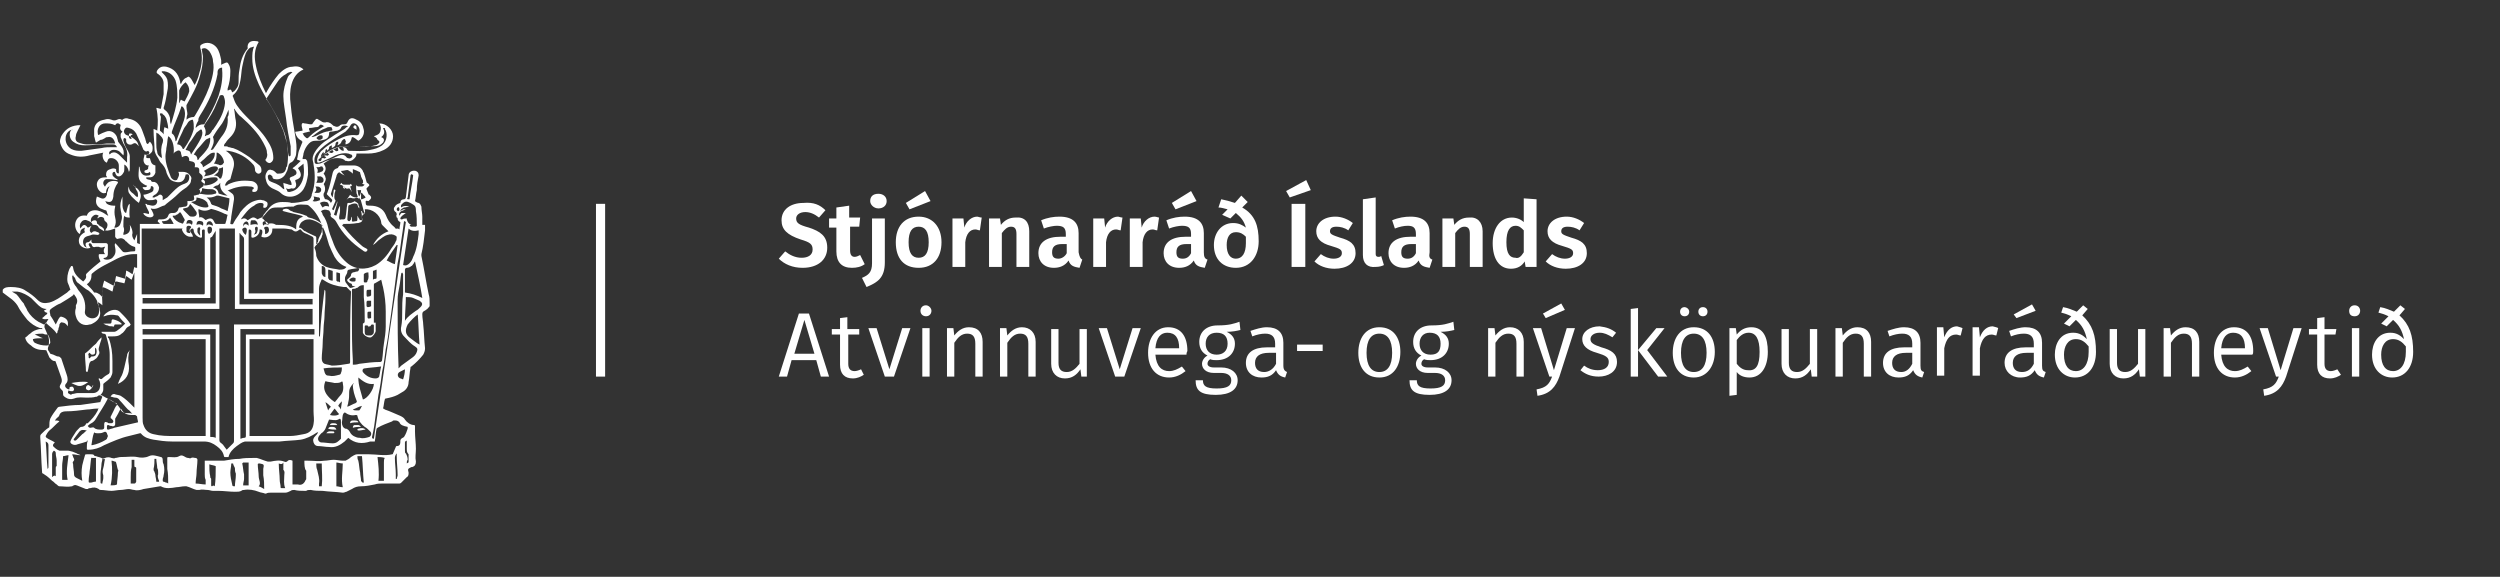
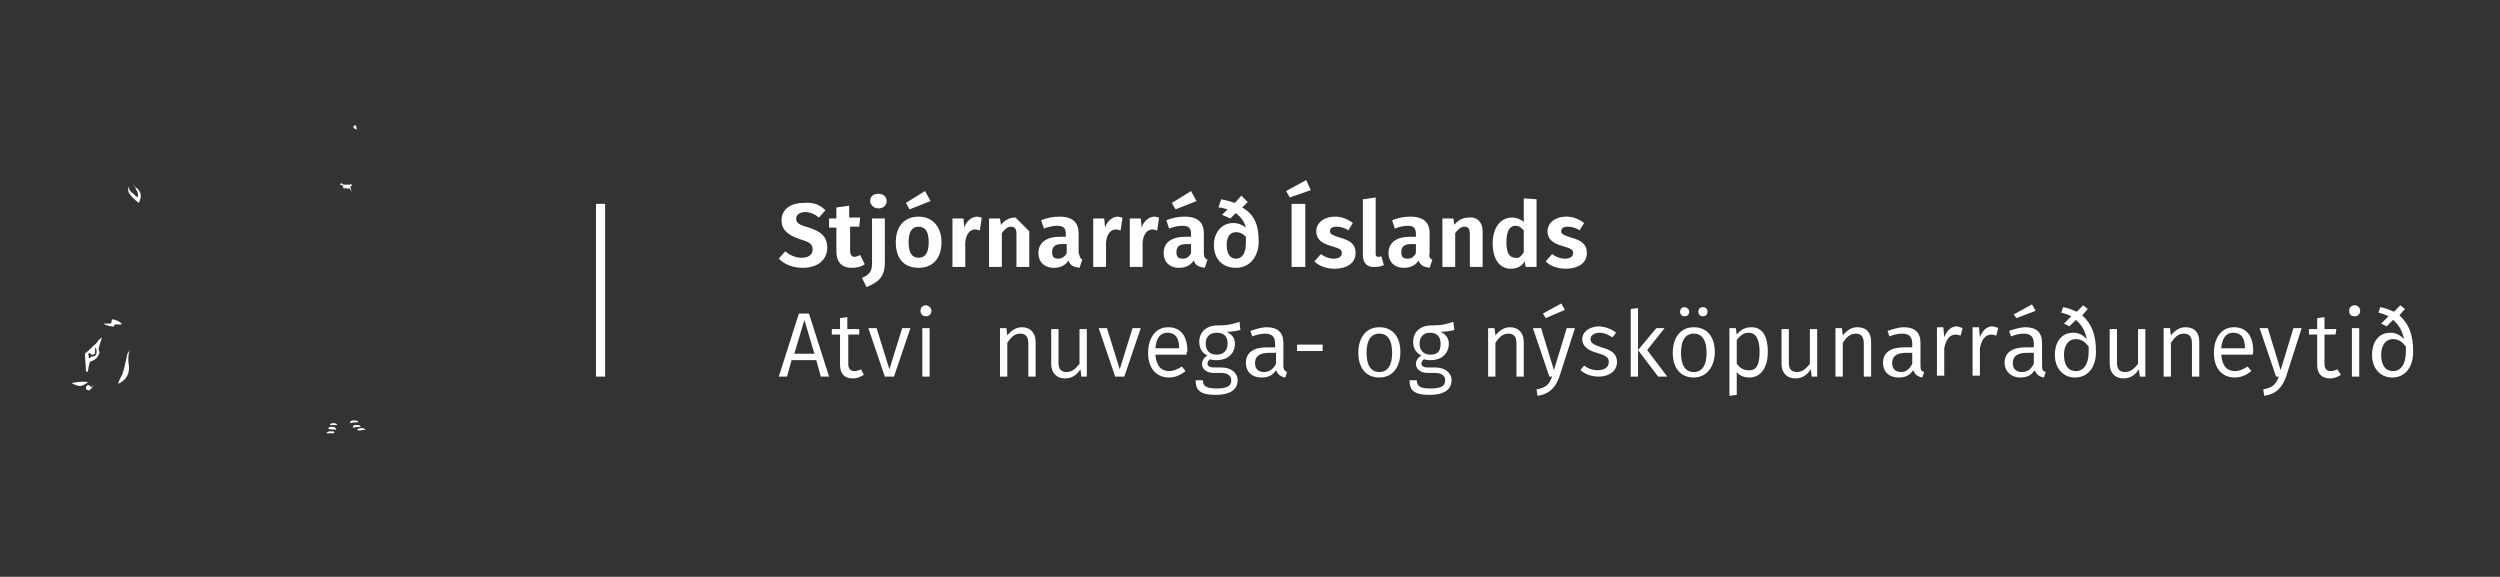
<svg xmlns="http://www.w3.org/2000/svg" version="1.1" id="Layer_1" x="0px" y="0px" viewBox="0 0 273.5 63.1" style="enable-background:new 0 0 273.5 63.1;" xml:space="preserve">
  <rect x="0" y="0" width="273.5" height="63.1" fill="#333333" stroke="none" />
  <style type="text/css">
	.st0{fill:#FFFFFF;}
	.st1{fill-rule:evenodd;clip-rule:evenodd;fill:#FFFFFF;}
</style>
  <rect x="65.2" y="22.3" class="st0" width="1" height="18.9" />
  <g>
-     <path class="st1" d="M0.3,31.7c0.2-0.3,0.6-0.3,0.9-0.3c0.6,0,1.2,0.1,1.6,0.4c0.5,0.3,0.9,0.6,1.3,1c0.4,0.4,0.8,0.4,1.3,0.3   c0.7-0.2,1.2-0.6,1.8-1c0.2-0.1,0.3-0.3,0.5-0.4c-0.1-0.3-0.2-0.6-0.3-0.8c-0.1-0.5,0-1,0.2-1.5c0.1-0.1,0.1-0.2,0.2-0.3   C7.9,29.1,8,29.1,8,29.3c0.1,0.7,0.6,1.1,1.1,1.5c0.2-0.2,0.4-0.4,0.3-0.7c0,0,0-0.1,0.1-0.2c0.5-0.5,1-0.9,1.5-1.3   c-0.1-0.2-0.2-0.4-0.2-0.6c0-0.2,0-0.2,0.2-0.2c0.2,0,0.3,0,0.5,0c-0.2-0.2-0.2-0.5,0-0.8c-0.1,0-0.1,0-0.1,0   c-0.2,0.1-0.4,0.1-0.6,0c-0.1,0-0.2,0-0.3,0c-0.3,0.1-0.4,0-0.5-0.3c0,0-0.1-0.1-0.2-0.1c0,0-0.1,0.1-0.1,0.1   c0,0.1,0.1,0.3,0.2,0.4c-0.4,0.2-1,0-1.2-0.4c-0.2-0.5,0-1,0.6-1.3c-0.1-0.2-0.1-0.2,0-0.5C9.1,25,8.9,25,8.8,25.3   c0,0.1,0,0.2-0.1,0.3c-0.4-0.3-0.6-0.9-0.4-1.4c0.2-0.5,0.6-0.7,1.2-0.6c0.1-0.4,0.5-0.6,0.9-0.6c0.4,0,0.8,0.2,1.1,0.4   c0.1,0.1,0.2,0.1,0.3,0.2c0,0,0.1-0.1,0-0.1c-0.1-0.2-0.1-0.4-0.2-0.5c0,0-0.1,0-0.1,0c-0.2-0.1-0.3-0.1-0.5-0.2   c-0.5-0.3-0.6-0.7-0.4-1.3c0.2,0.1,0.3,0.1,0.5,0.2c0.3,0.1,0.5-0.1,0.6-0.4c0-0.1,0-0.3,0.1-0.4c0-0.2,0.1-0.4,0.2-0.5   c-0.2,0-0.4,0.3-0.4,0.7c-0.3,0.1-0.5,0-0.7-0.2c-0.3-0.3-0.4-0.8-0.2-1.1c0.2-0.4,0.6-0.4,1-0.4c0-0.1-0.1-0.2-0.1-0.2   c0-0.4,0.1-0.6,0.5-0.7c0.2-0.1,0.4-0.1,0.6,0c0,0.2,0,0.3,0.1,0.4c0.1,0.1,0.2,0.1,0.2,0c0-0.1,0-0.1,0-0.2c0-0.2,0-0.4,0-0.6   c0-0.4-0.4-0.8-0.8-0.8c-0.2,0-0.3,0-0.4,0.2c0,0.1-0.1,0.2-0.1,0.3c-0.4-0.1-0.6-0.8-0.4-1.1c-0.5,0.1-1,0.2-1.5,0.3   c-0.7,0.2-1.4,0.2-2.1-0.1c-0.6-0.2-0.9-0.6-1.1-1.2c-0.1-0.3,0-0.5,0.1-0.8c0.4-0.7,0.9-1.1,1.8-1.2c0.1,0,0.2,0,0.3,0   c-0.1,0.2-0.2,0.4-0.3,0.6c-0.1,0.2-0.2,0.4-0.2,0.6c-0.1,0.3,0,0.6,0.3,0.7c0.3,0.1,0.6,0.2,0.9,0.2c0.7,0,1.5,0,2.2-0.1   c0.3,0,0.6,0,0.9,0c-0.1-0.5-0.4-0.8-0.8-0.7c-0.1,0-0.2,0-0.3,0.1c-0.2,0.1-0.3,0.2-0.5,0.2c-0.2,0.1-0.3,0.2-0.5,0.3   c-0.1-0.2-0.1-0.4-0.2-0.7c0-0.3,0-0.5,0-0.8c0.1-0.6,0.5-0.9,1.1-1c0.3-0.1,0.5-0.1,0.8,0c0.2,0.1,0.4,0.1,0.6,0   c0.2-0.1,0.4-0.1,0.5,0c0,0,0.1,0,0.1,0c0.2-0.2,0.5-0.2,0.7-0.1c0.6,0.1,1,0.4,1.3,0.9c0.2,0.4,0.3,0.8,0.5,1.3   c0,0.1,0.1,0.3,0.1,0.4c0.1,0.2,0.2,0.2,0.3,0c0,0,0,0,0.1-0.1c0.2,0.2,0.3,0.4,0.3,0.7c0,0.4-0.1,0.5-0.4,0.7   C16,16.8,16,17,16,17.2c0,0.1,0.1,0.1,0.2,0.1c0.1,0,0.1,0,0.2,0c0.1,0.3,0.1,0.7,0.6,0.8c0,0.2,0,0.5,0,0.8   c-0.1,0.3-0.3,0.5-0.6,0.5c-0.1,0-0.3,0-0.4,0c0,0.2,0,0.2,0.5,0.3c0,0.1,0.1,0.2,0.2,0.2c0.1,0,0.1,0,0.2,0   c0.3,0.1,0.4,0.3,0.5,0.6c0,0.3-0.1,0.5-0.3,0.7c-0.1,0.1-0.2,0.1-0.3,0.2c0,0-0.1,0.1-0.1,0.1l0,0.1c0.1,0,0.2,0,0.2,0   c0.1-0.1,0.3-0.1,0.4-0.2c0.2-0.2,0.4-0.1,0.5,0.1c0,0.1,0,0.3,0,0.4c0.2-0.1,0.3-0.2,0.5-0.3c0.2-0.2,0.4-0.4,0.6-0.6   c0.4-0.4,0.7-0.7,1.3-0.9c0.3-0.1,0.5-0.3,0.5-0.7c0-0.3-0.1-0.4-0.4-0.3c0,0.2-0.1,0.3-0.1,0.4c-0.2,0.4-0.5,0.5-1,0.4   c-0.4-0.1-0.6-0.2-0.8-0.6c-0.1-0.2-0.2-0.4-0.2-0.5c-0.1-0.4-0.3-0.7-0.6-1c-0.1-0.1-0.2-0.3-0.3-0.5c-0.2-0.3-0.4-0.6-0.4-1   c0-0.7-0.1-1.3-0.1-2c0-0.1,0-0.1,0-0.2c0.2,0.1,0.3,0.1,0.4,0.2c0.1-0.8,0.1-1.6-0.1-2.5c0.2,0,0.3,0.1,0.5,0.1   c0.1-0.5,0.2-1.1,0.3-1.6c0-0.4,0-0.8,0-1.2c0-0.4-0.3-0.8-0.6-1c-0.2-0.1-0.2-0.2-0.1-0.4c0.2-0.3,0.5-0.5,1-0.4   c0.8,0.2,1.3,0.7,1.5,1.6c0,0.1,0,0.2,0.1,0.3c0.1-0.3,0.3-0.6,0.6-0.7c0.2-0.1,0.2-0.2,0.4,0c0.2,0.2,0.3,0.5,0.5,0.8   c0.2-0.4,0.4-0.8,0.5-1.3c0.3-0.9,0.4-1.9,0.1-2.8c0,0,0-0.1,0-0.1c0-0.1,0-0.1,0.1-0.2c0.6-0.4,1.3-0.2,1.7,0.3   c0.3,0.4,0.4,0.9,0.5,1.4c0,0.2,0,0.3,0,0.5c0.1-0.1,0.2-0.1,0.4-0.2c0.2-0.1,0.3-0.1,0.4,0.1c0.2,0.3,0.2,0.6,0.2,0.8   c0,0.7-0.1,1.3-0.3,1.9c0,0.1,0,0.1,0,0.2c0.1,0,0.2-0.1,0.3-0.1c0.1,0,0.1,0.1,0.2,0.3c0.1,0,0.1-0.1,0.2-0.1   c0.3-0.3,0.5-0.6,0.5-1c0-0.5,0-0.9,0.1-1.4c0.1-0.8,0.3-1.6,0.9-2.3C27,4.7,27.4,4.4,28,4.5c0.1,0,0.2,0,0.3,0.1   c-0.5,0.8-0.5,1.7-0.3,2.6c0.2,1,0.6,2,1.1,3c0-0.1,0.1-0.1,0.1-0.2c0.4-0.7,0.8-1.3,1.3-1.9c0.4-0.4,0.9-0.8,1.5-0.8   c0.5-0.1,0.9,0,1.2,0.3c0,0,0,0,0,0c-0.7,0.3-1.1,0.9-1.3,1.6c-0.2,0.7-0.2,1.5-0.1,2.2c0.1,1.2,0.3,2.3,0.5,3.5   c0.1,0.6,0.2,1.2,0.1,1.9c0,0.2-0.1,0.4-0.2,0.6c-0.1,0.2-0.2,0.3-0.4,0.4c-0.1,0-0.1,0.1-0.2,0.2c-0.1,0.3-0.1,0.6-0.3,0.9   c-0.2,0.5-0.7,0.8-1.2,0.7c-0.2,0-0.3-0.1-0.3-0.3c-0.1-0.1-0.2-0.2-0.3-0.2c-0.1,0-0.2,0.1-0.2,0.2c0,0.3,0.1,0.5,0.4,0.6   c0.2,0.1,0.3,0.1,0.5,0.2c0.2,0.1,0.4,0.2,0.6,0.4c0.1,0.1,0.2,0.2,0.3,0.2c0-0.2-0.1-0.4-0.1-0.7c0.2,0.1,0.4,0.1,0.6,0.2   c0.1,0,0.3,0.1,0.3,0c0-0.1,0-0.2-0.1-0.4c-0.2-0.3-0.1-0.4,0.2-0.5c0.1,0,0.2-0.1,0.2-0.1c0.3-0.1,0.3-0.4,0.1-0.6   c-0.1-0.1-0.2-0.1-0.3-0.2c0.3-0.2,0.6-0.5,0.9-0.8c-0.1,0-0.2-0.1-0.3-0.1c-0.1,0-0.1-0.1-0.1-0.1c0.1-0.3,0.1-0.6,0.2-0.9   c0.1-0.3,0.3-0.7,0.4-1c0,0-0.1,0-0.1-0.1c-0.4-0.2-0.6-0.5-0.7-0.9c0-0.1,0-0.1,0.1-0.1c0.2,0,0.5-0.1,0.7-0.1   c0-0.2-0.1-0.4-0.1-0.6c0-0.2,0.1-0.3,0.3-0.2c0.2,0,0.5,0.1,0.7,0.1c0.1,0,0.2,0,0.2-0.1c0.1-0.1,0.2-0.3,0.3-0.4   c0.1-0.1,0.1-0.1,0.2-0.1c0.2,0.1,0.3,0.2,0.5,0.3c0.1,0.1,0.3,0.1,0.4,0.1c0.2-0.1,0.5,0,0.7,0.2c0.1,0.1,0.2,0.2,0.3,0.2   c0.2,0.1,0.3,0.1,0.5,0c0.2-0.2,0.3-0.2,0.5-0.2c0.2,0,0.3,0,0.4-0.2c0.2-0.5,0.5-0.6,1-0.3c0.5,0.2,0.7,0.6,0.8,1.1   c0.1,0.5-0.2,1-0.6,1.2c-0.2-0.1-0.4-0.4-0.7-0.4c-0.1,0.4-0.2,0.7-0.7,0.8c0-0.1,0-0.1,0-0.2c0-0.1,0.1-0.1,0-0.2   c0-0.1-0.1-0.2-0.1-0.2c-0.1,0-0.2,0.1-0.3,0.2c-0.1,0.3-0.2,0.4-0.5,0.5c0-0.1,0.1-0.1,0.1-0.2c0-0.1,0-0.1,0-0.2   c-0.2,0-0.3,0.1-0.3,0.3c0,0.2-0.2,0.3-0.4,0.4c0-0.1,0-0.2,0-0.3c-0.2,0.1-0.3,0.1-0.3,0.3c0,0.1-0.1,0.2-0.2,0.3c0,0,0-0.1,0-0.1   c0,0-0.1-0.1-0.1-0.1c-0.1,0.1-0.1,0.1-0.1,0.2c0,0.2-0.1,0.3-0.2,0.3c0-0.1,0-0.1,0-0.2c-0.2,0.2-0.3,0.4-0.3,0.6   c0.2-0.2,0.4-0.3,0.6-0.4c0.6-0.4,1.3-0.8,2.1-0.8c0.4,0,0.9,0,1.4,0c0.6,0,1.2,0.1,1.8-0.1c0.2,0,0.3-0.1,0.4-0.2   c0.1,0,0.1-0.1,0.1-0.2c0-0.1-0.1-0.1-0.2-0.2C41.2,15,41,15,40.9,14.9c0.3-0.1,0.6-0.2,0.7-0.5c0.1-0.3,0.1-0.6-0.1-0.9   c0.8,0,1.5,0.7,1.5,1.4c0,0.7-0.4,1.2-1,1.5c-0.6,0.3-1.2,0.4-1.8,0.4c-0.4,0-0.8,0-1.2,0c0,0.3-0.1,0.4-0.3,0.6   c-0.2,0.2-0.5,0.3-0.8,0.2c-0.1,0-0.2,0-0.2-0.1c-0.3-0.2-0.6-0.2-0.9-0.2c-0.5,0-1,0.3-1.4,0.6c0.3,0.4,0.3,0.7,0,1.1   c0.1,0.1,0.2,0.3,0.2,0.4c0.1,0.2,0,0.4-0.1,0.6c-0.1,0.1-0.1,0.2,0,0.3c0.1,0.3,0.1,0.6-0.1,0.9c0,0,0,0.1,0,0.2   c0,0.1,0.1,0.2,0.1,0.3c0,0,0.1,0.1,0.1,0.1c0.3,0,0.5,0.2,0.6,0.4c0,0,0,0,0,0c0.2-0.3,0.2-0.3,0-0.5c-0.1-0.1-0.3-0.3-0.4-0.4   c0,0-0.1-0.1,0-0.2c0.3-0.7,0.4-1.4,0.6-2.2c0.1-0.3,0.2-0.4,0.5-0.5c0.1,0,0.1-0.1,0.1-0.1c0.1-0.2,0.2-0.2,0.4-0.2   c0.4,0,0.9,0,1.3,0c0.4,0,0.8,0.2,1,0.6c0,0,0,0.1,0.1,0.2c0.1,0.3,0.2,0.6,0.3,1c0,0.1,0.1,0.1,0.2,0.2c0.1,0.1,0.1,0.1,0.1,0.2   c-0.1,0.1-0.2,0.2-0.3,0.3c0,0,0,0.1,0,0.1c0.1,0.2,0.1,0.3,0.2,0.5c0,0,0,0.1,0.1,0.1c0.1,0.1,0.2,0.2,0.2,0.3   c0,0.2-0.2,0.3-0.3,0.4C40,21.9,40,22,40,22.1c0,0,0,0,0,0c0,0.4,0.1,0.4,0.5,0.4c0.8,0,1.4,0.3,1.7,1c0.2,0.5,0.4,0.9,0.9,1.3   c0,0,0.1,0.1,0.1,0.1c0.1,0.1,0.1,0.2,0.2,0.1c0.1,0,0.2,0,0.3,0.1c0-0.3,0.1-0.5,0.1-0.8c-0.2-0.1-0.3-0.2-0.3-0.4   c0,0,0-0.1-0.1-0.1c0-0.1-0.1-0.2,0-0.3c0-0.1,0-0.2-0.1-0.3c-0.2-0.1-0.3-0.4-0.1-0.6c0.1-0.2,0.3-0.3,0.6-0.4   c0-0.3,0.2-0.4,0.4-0.4c0.1,0,0.2-0.1,0.2-0.2c0.1-0.8,0.2-1.6,0.3-2.4c0-0.4,0.4-0.6,0.8-0.5c0.2,0.1,0.3,0.2,0.3,0.5   c-0.1,0.5-0.2,1-0.2,1.6c-0.1,0.4-0.1,0.8-0.2,1.2c0.1,0.1,0.3,0.2,0.4,0.2c0.2,0.1,0.2,0.2,0.3,0.4c0,0.4,0.1,0.8,0.1,1.1   c0,0.3,0,0.6,0,0.9c0.1,0,0.2,0,0.3,0c0,0.2,0,0.4,0,0.6c-0.1,0.9-0.2,1.8-0.4,2.6c0,0.1,0,0.1,0,0.2c0.3,1.4,0.5,2.8,0.8,4.2   c0.1,0.3,0.1,0.6,0.1,0.9v0.4c-0.1,0.1-0.2,0.3-0.4,0.4c-0.1,0.1-0.2,0.1-0.3,0.2c-0.1,0.1-0.1,0.2-0.1,0.3c0,0.4,0.1,0.8,0.1,1.1   c0.1,0.9,0.1,1.7,0.2,2.6c0,0.3-0.1,0.5-0.2,0.7c-0.4,0.5-0.8,0.9-1.3,1.3c-0.1,0-0.1,0.1-0.1,0.2c-0.1,0.5-0.1,1-0.2,1.5   c0,0.5-0.3,0.9-0.7,1.1c-0.2,0.1-0.3,0.2-0.5,0.3c-0.4,0.2-0.8,0.3-1.3,0.4c-0.1,0-0.1,0.1-0.1,0.1c-0.1,0.3-0.1,0.7-0.2,1   c0.1,0,0.1,0,0.2,0.1c0.6,0.2,1.2,0.5,1.7,0.7c0.2,0.1,0.4,0.2,0.5,0.4c0.2,0.3,0.6,0.6,1,0.6c0.1,0,0.1,0.1,0.1,0.1   c0,0.2,0,0.4,0,0.6c0,0.6,0.1,1.3,0.1,1.9c0,0.5-0.1,0.9,0,1.4c0,0.3-0.1,0.5-0.4,0.6c0,0,0,0-0.1,0c-0.4,0.2-0.4,0.2-0.3,0.6   c0,0.2,0,0.4-0.2,0.5c-0.2,0.2-0.4,0.4-0.6,0.6c0,0-0.1,0.1-0.2,0.1c-0.6,0-1.3,0-1.9,0c-0.3,0-0.5,0-0.8,0.1   c-0.5,0.1-1,0.2-1.5,0.2c-0.4,0-0.7,0.1-1,0.3c-0.2,0.1-0.4,0.2-0.6,0.3c-0.1,0-0.2,0.1-0.4,0.1c-0.7-0.1-1.5-0.1-2.2-0.2   c-0.4,0-0.9,0-1.3-0.1c-0.2,0-0.4,0-0.5,0.1c0,0-0.1,0-0.2,0c-0.4,0-0.7,0-1.1-0.1c-0.1,0-0.3,0-0.4,0.1c-0.2,0.1-0.4,0.2-0.6,0.2   c-0.5,0-1.1,0-1.6,0c-0.2,0-0.3,0-0.5,0.1H29c-0.2-0.1-0.5-0.1-0.7-0.2c-0.5-0.2-1.1-0.3-1.6-0.2c-0.1,0-0.2,0-0.3,0.1   c-0.2,0.1-0.4,0.1-0.7,0.1c-0.6,0-1.2-0.1-1.8-0.1c-0.2,0-0.4,0-0.6,0c-0.2,0-0.4-0.1-0.6-0.1c-0.3,0-0.6-0.1-0.9,0   c-0.1,0-0.2,0-0.3,0c-0.4-0.1-0.7-0.3-1.1-0.4c-0.1,0-0.1,0-0.2,0c-0.3,0-0.6,0.1-0.9,0.1c-0.6,0.1-1.2,0.2-1.7-0.1c0,0,0,0,0,0   c0,0-0.1,0-0.1,0c-0.6,0.1-1.2,0.2-1.8,0.3c-0.3,0.1-0.7,0.2-1,0.1c-0.2,0-0.4-0.1-0.6-0.1c-0.3,0-0.6,0.1-0.9,0.1   c-0.3,0-0.7,0.1-1,0.1c-0.4,0-0.8-0.1-1.2-0.1c-0.1,0-0.1,0-0.2-0.1c-0.3-0.2-0.6-0.2-0.9-0.1c-0.1,0-0.2,0-0.3,0.1   c-0.1,0-0.2,0-0.2,0c-0.3-0.1-0.7-0.3-1-0.4c-0.1,0-0.2-0.1-0.3,0c-0.1,0-0.2,0.1-0.2,0.1c-0.5,0.1-1,0-1.4,0   c-0.1,0-0.2-0.1-0.3-0.2c-0.2-0.1-0.3-0.3-0.5-0.4C5.2,52.1,5,52,4.7,51.8c-0.1,0-0.1-0.1-0.1-0.2c-0.1-1.3-0.1-2.5-0.2-3.8   c0-0.1,0-0.2,0.1-0.3C4.8,47.2,5,47,5.3,46.8c0.1,0,0.1-0.1,0.1-0.2c0-0.3,0-0.5,0.1-0.8C5.7,45.4,6,45,6.3,44.6   c0,0,0.1-0.1,0.2-0.1c0.8-0.1,1.5-0.2,2.3-0.2c0.7-0.1,1.4-0.2,2.1-0.3c0.1,0,0.1,0,0.1-0.1c0.1-0.2,0.1-0.3,0.2-0.5   c-0.2-0.2-0.4-0.2-0.6,0c0,0-0.1,0-0.1,0c-0.3,0.1-0.7,0.1-1,0.1c-0.5,0-0.9-0.1-1.4,0.1c-0.3,0.1-0.6,0.1-0.9-0.1   c-0.3-0.2-0.3-0.2-0.3-0.5c0-0.1,0-0.2-0.1-0.3c0,0-0.1-0.1-0.1-0.1c-0.2-0.2-0.2-0.3-0.1-0.5c0.2-0.3,0.2-0.5,0.1-0.8   c-0.2-0.6-0.4-1.1-0.6-1.7c0,0,0-0.1-0.1-0.1c-0.3,0-0.4-0.2-0.6-0.4c-0.1-0.2-0.2-0.5-0.3-0.7c0-0.1-0.1-0.1-0.2-0.1   c-0.6,0-1.1-0.1-1.5-0.5c-0.3-0.2-0.5-0.4-0.6-0.7c0-0.1-0.1-0.1,0-0.2c0.2-0.1,0.3-0.3,0.5-0.4c0.3-0.3,0.6-0.4,1-0.5   c0.1,0,0.3,0,0.4,0c0,0-0.1,0-0.1-0.1c0,0-0.1,0-0.2,0c-0.6-0.2-1-0.5-1.4-0.9c-0.4-0.5-0.8-1-1.1-1.6c-0.2-0.3-0.5-0.6-0.8-0.8   c-0.3-0.2-0.5-0.4-0.8-0.6V31.7z M33.3,50.4c0.1,0,0.3,0,0.4,0c0.6,0,1.2,0.1,1.8,0c0.3,0,0.7-0.1,1-0.1c0.3,0,0.7,0.1,1,0.1   c0.1,0,0.2,0,0.3,0c0.2-0.1,0.4-0.2,0.6-0.4c0.2-0.1,0.4-0.3,0.7-0.3c0.4,0,0.9,0,1.3,0c0.8,0,1.7,0.2,2.5,0c0.1,0,0.1-0.1,0.1-0.1   c0.1-0.2,0.2-0.5,0.3-0.7c0-0.1,0.1-0.1,0.1-0.1c0.4,0,0.4-0.3,0.4-0.6c0,0,0,0,0,0c0-0.1,0.1-0.2,0.1-0.2c0.1-0.1,0.2-0.1,0.3-0.2   c0.2-0.3,0.3-0.6,0.4-0.9c0-0.1,0-0.1,0-0.2c-0.5-0.1-0.8-0.2-0.9-0.5c-0.2-0.2-0.3-0.2-0.6-0.2c-0.1,0-0.1,0-0.2,0.1   c-0.5,0.2-1.1,0.4-1.6,0.7c0,0-0.1,0.1-0.1,0.1c-0.1,0.4-0.1,0.9-0.2,1.4c-0.2,0-0.3,0-0.5,0c-0.9,0.3-1.7,0.2-2.4-0.4c0,0,0,0,0,0   c-0.1,0.1-0.3,0.3-0.4,0.4c-0.5,0.4-1,0.7-1.7,0.6c-0.4,0-0.8-0.1-1.2-0.1c-0.2,0-0.4-0.1-0.5-0.4c-0.1-0.3,0-0.5,0.2-0.7   c0.1-0.1,0.2-0.2,0.3-0.4c0,0-0.1,0-0.1,0c-0.6,0.4-1.2,0.7-1.8,0.8c-0.7,0.1-1.5,0.1-2.3,0.2c-1.2,0-2.3,0-3.5,0   c-0.1,0-0.2,0-0.3,0c-0.4,0.1-0.6,0.3-0.9,0.5c-0.4,0.3-0.8,0.7-0.9,1.2c-0.1,0-0.3,0-0.4,0c0,0-0.1,0-0.1-0.1   c-0.1-0.5-0.4-0.8-0.8-1.1c-0.4-0.3-0.8-0.5-1.4-0.5c-1.2,0-2.3,0-3.5,0c-0.7,0-1.4-0.1-2-0.2c-0.5-0.1-1-0.2-1.4-0.7   c0,0-0.1,0-0.1,0c-0.4,0.1-0.8,0.2-1.2,0.3c-0.9,0.2-1.8,0.6-2.7,1c-0.5,0.3-1.1,0.5-1.7,0.5c-0.2,0-0.2,0-0.2-0.2   c0-0.3,0-0.5,0.1-0.8c-0.1,0-0.1,0-0.1,0.1c-0.3,0.1-0.6,0.2-1,0.3c-0.2,0.1-0.4,0.1-0.6,0c-0.2-0.1-0.2-0.2-0.2-0.3   c0.1-0.3,0.3-0.6,0.5-0.9c0.1-0.2,0.3-0.4,0.5-0.6c0,0,0.1-0.1,0.2-0.1c0.2,0,0.4-0.1,0.5-0.3c0-0.1,0.1-0.1,0.2-0.1   c0.4-0.4,0.8-0.8,1.1-1.4c0-0.1,0-0.1,0.1-0.2c-0.1,0-0.1,0-0.2,0c-0.4,0-0.7,0.1-1.1,0.1c-0.8,0.1-1.5,0.2-2.3,0.2   c-0.3,0-0.6,0.1-0.7,0.4c0,0.1-0.1,0.1-0.1,0.2C6.2,45.7,6.1,45.9,6,46c0.2,0,0.4,0,0.5,0.1c0,0,0,0,0,0c-0.4,0.3-0.7,0.7-1.1,1   c-0.2,0.2-0.3,0.4-0.4,0.6c0,0.1,0,0.1,0.1,0.2c0.3,0.2,0.6,0.3,0.9,0.5c-0.1,0.1-0.2,0.2-0.2,0.3c0,0,0,0.1,0,0.1   c0.2,0.2,0.4,0.4,0.7,0.5c0,0,0.1,0,0.1,0c0.3,0,0.6,0,0.8,0c0.2,0,0.4,0.1,0.5,0.1c0.2,0.1,0.3,0.1,0.5,0.2   c0.1,0.1,0.3,0.1,0.4,0.2c0,0,0,0,0,0c-0.3,0-0.6-0.1-0.9-0.1c0,0.1,0.1,0.2,0.1,0.3c0.1,0.2,0.2,0.3,0,0.5c-0.1,0.1,0,0.2,0,0.3   c0,0.4,0.1,0.7,0.1,1.1c0,0.2,0.1,0.3,0.3,0.4c0.2,0.1,0.4,0.2,0.6,0.3c-0.1-0.6-0.1-1.1,0-1.7c0.1-0.4,0.2-0.8,0.3-1.1   c0-0.1,0.1-0.1,0.2-0.1c0.2,0,0.4,0,0.5,0c0.1,0,0.2,0,0.3,0.1c0,0.1,0.1,0.1,0.2,0.1c0.2,0.1,0.4,0.1,0.6,0.2   c0.1,0.1,0.2,0.1,0.4,0c0.2-0.1,0.5-0.1,0.7,0c0.1,0,0.3,0.1,0.4,0c0.2,0,0.4-0.1,0.6-0.1C14,50,14.5,49.9,15,50   c0.4,0.1,0.9,0.1,1.3-0.1c0.4-0.2,0.9,0,1.3,0.1c0.1,0,0.2,0.1,0.2,0.3c0,0.2,0,0.3,0.1,0.5c0.1,0.4,0.1,0.8,0,1.2   c0,0.2-0.1,0.3-0.1,0.5c0,0.1,0,0.2,0.1,0.2c0.1,0,0.2,0.1,0.3,0.1c0,0,0.1,0,0.2,0.1c0-0.6,0-1.1-0.1-1.6c0-0.4,0-0.7,0-1.1   c0-0.2,0-0.2,0.2-0.2c0.4,0,0.8,0.1,1.1-0.1c0.2-0.1,0.3-0.1,0.5,0c0.2,0.1,0.3,0.2,0.5,0.2c0.1,0,0.2,0.1,0.3,0   c0.2-0.1,0.3,0,0.5,0c0.1,0,0.2,0.1,0.2,0.2c0,0.5-0.1,1-0.1,1.5c0,0.3-0.1,0.7-0.1,1.1c0.4,0,0.7,0.1,1.1,0.1c0-0.2,0-0.4,0-0.5   c-0.1-0.2-0.1-0.4-0.1-0.6c0-0.2,0-0.3,0-0.5c0-0.3,0-0.6,0-1c0.5,0,1,0,1.5,0c0.2,0,0.4,0,0.6,0c0.6-0.1,1.1-0.2,1.7-0.2   c0.5-0.1,1-0.1,1.5-0.1c0.1,0,0.3,0,0.4,0c0.4,0.1,0.8,0.3,1.2,0.4c0.1,0,0.2,0,0.3,0c0.5-0.1,1-0.2,1.5,0c0.2,0.1,0.3,0,0.4-0.1   c0.1-0.1,0.3-0.1,0.5,0v2.6c0.2,0,0.4,0,0.6,0c0.3,0.1,0.6,0,0.8-0.4c0-0.1,0.1-0.1,0.1-0.2c0-0.3,0-0.6,0-0.9   C33.3,51.3,33.3,50.8,33.3,50.4 M8.1,32.2c-0.1,0-0.1,0.1-0.1,0.1c-0.4,0.3-0.9,0.6-1.4,0.9c-0.3,0.1-0.6,0.3-0.9,0.5   c-0.3,0.2-0.3,0.3-0.2,0.7c0,0,0,0.1,0,0.1c0.2,0.3,0.4,0.6,0.6,1c0.1-0.2,0.2-0.4,0.3-0.6c0.2-0.3,0.2-0.3,0.5-0.2   c0.5,0.2,0.6,0.5,0.5,1c-0.1-0.2-0.3-0.4-0.5-0.4c-0.2-0.1-0.3,0-0.4,0.2c0,0.1,0,0.2-0.1,0.4c0,0.1,0,0.2-0.1,0.3   c0,0.1,0,0.2-0.1,0.3c-0.3-0.5-0.8-0.8-1.2-1.2c-0.1,0.2-0.2,0.4-0.1,0.6c0.1,0.2,0.2,0.5,0.3,0.7c0.2,0.4,0.2,0.8,0.1,1.3   c-0.1,0.2-0.1,0.4,0.1,0.6c0,0.1,0.1,0.1,0.1,0.2C6,38.8,6.1,39,6.4,39c0.1,0,0.2,0.1,0.3,0.2c0.2,0.6,0.4,1.2,0.6,1.8   c0.1,0.3,0.2,0.7-0.1,1c-0.1,0.1-0.1,0.3,0,0.4c0.1,0.1,0.2,0.2,0.4,0.2c0-0.1,0-0.2,0-0.2c0.1-0.1,0.2-0.1,0.3-0.1   c0.1,0,0.2,0.2,0.2,0.3c0,0.1-0.1,0.2-0.2,0.2c-0.1,0-0.3,0-0.4-0.1C7.4,43,7.4,43,7.6,43.1c0.1,0.1,0.2,0.1,0.3,0   C8.1,43.1,8.3,43,8.5,43c0.1,0,0.3,0,0.5,0c0.4,0,0.8,0,1.2,0c0.3,0,0.6-0.2,0.7-0.5c0.1-0.3,0.1-0.7-0.1-1c0,0,0-0.1,0-0.1   c0,0,0.1,0,0.1,0c0.1,0.1,0.2,0.1,0.3,0c0.2-0.2,0.5-0.4,0.7-0.5c0,0,0.1-0.1,0.1-0.2c0-0.6,0-1.3,0-1.9c0-0.7-0.2-1.4-0.4-2.1   c0-0.1-0.1-0.2-0.3-0.2c-0.1,0-0.2-0.1-0.2-0.2c0.1,0,0.2,0,0.3,0c0.4,0,0.7,0,1.1,0c0.1,0,0.3-0.1,0.4-0.2   c0.3-0.2,0.6-0.5,0.8-0.7c-0.2-0.2-0.5-0.5-0.7-0.8c-0.1-0.1-0.1-0.1-0.2-0.1c-0.5-0.1-0.9-0.1-1.4,0.1c0,0-0.1,0-0.1,0   c0,0,0,0,0,0c0.1-0.1,0.2-0.3,0.4-0.4c0.4-0.3,1.1-0.5,1.5,0c0.4,0.4,0.8,0.8,1.1,1.3c-0.1,0.1-0.1,0.2-0.2,0.2   c-0.2,0.1-0.3,0.2-0.4,0.4c-0.1,0.1-0.2,0.3-0.4,0.4c-0.3,0.3-0.7,0.3-1,0.3c-0.1,0-0.3,0-0.5,0c0,0.1,0,0.2,0.1,0.2   c0.3,0.8,0.4,1.6,0.4,2.5c0,0.4,0,0.8,0,1.2c0,0.2-0.1,0.4-0.2,0.6c-0.1,0.1-0.1,0.1-0.2,0.2c-0.2,0.2-0.4,0.3-0.6,0.5   c0,0.2,0,0.4,0,0.6c0,0.2-0.1,0.4-0.3,0.6c0.3,0.1,0.5,0.3,0.8,0.4c0.6,0.3,1.1,0.6,1.4,1.2c0.1,0.3,0.4,0.4,0.7,0.4   c0.1,0,0.2,0,0.2,0c0.1,0,0.3,0,0.4,0.1c0,0,0,0,0,0c-0.2-0.2-0.3-0.4-0.5-0.5c-0.3-0.3-0.6-0.7-0.9-1c-0.1-0.2-0.3-0.3-0.5-0.3   c-0.2,0-0.3-0.1-0.5-0.1c0.1-0.2,0.2-0.3,0.4-0.3c0.2,0.1,0.5,0.1,0.7,0.2c0.5,0.3,0.9,0.7,1.3,1.1c0,0,0.1,0.1,0.2,0.2V29.8   c0,0,0,0,0,0c-0.1,0.3-0.2,0.5-0.3,0.8c-0.2-0.1-0.4-0.3-0.6-0.4c-0.1,0.3-0.1,0.6-0.2,0.8c-0.3-0.1-0.5-0.1-0.8-0.2   c-0.2,0-0.2,0-0.3,0.2c-0.1,0.3-0.1,0.6-0.2,0.9c-0.4-0.2-0.7-0.4-1.1-0.5c-0.1,0.7,0,1.3,0,2c-0.2-0.2-0.4-0.3-0.6-0.4   c0.1,0.3,0.3,0.6,0.3,0.9c0.2,0.6-0.1,1.1-0.6,1.4c-0.2,0.1-0.3,0.2-0.5,0.2c-0.6,0.2-1.3-0.1-1.5-0.9c-0.1-0.3-0.1-0.6,0-0.9   c0-0.1,0-0.2,0-0.3C8.6,32.9,8.4,32.6,8.1,32.2 M27.3,37.1v10.6c0,0,0.1,0,0.1,0c1.4,0,2.9,0,4.3,0c0.5,0,1-0.1,1.5-0.2   c0.7-0.1,1-0.5,1.1-1.1c0.1-0.5,0-0.9,0-1.4c0-2.6,0-5.2,0-7.7v-0.2H27.3z M24.6,20.3C24.7,20.3,24.7,20.3,24.6,20.3   c0.2,0,0.3,0,0.3-0.1c0.8-0.4,1.6-0.5,2.5-0.4c0.4,0,0.8,0.3,0.8,0.7c0,0.3-0.1,0.5-0.4,0.5c-0.1,0-0.2,0-0.2-0.1   c0-0.1,0-0.2,0.1-0.2c0.1-0.1,0.1-0.2,0-0.2c-0.1-0.1-0.3-0.1-0.4-0.1c-0.8-0.1-1.6,0.1-2.3,0.4c0,0,0,0-0.1,0   c0.1,0.1,0.3,0.2,0.4,0.3c0.3,0.2,0.3,0.4,0.3,0.7c-0.1,0.6-0.2,1.2-0.3,1.9c0,0.3-0.1,0.5-0.1,0.8c0.3,0.1,0.3,0,0.4-0.2   c0.2-0.4,0.5-0.7,0.7-1.1c0.4-0.5,0.9-1,1.5-1.2c0.3-0.1,0.6-0.2,0.9-0.1c0.2,0,0.3,0.1,0.5,0.2c0.1,0.1,0.1,0.3,0,0.5   c-0.1,0.1-0.2,0.2-0.4,0.1c0,0,0-0.1,0-0.1c0.1-0.3,0-0.4-0.3-0.4c-0.2,0-0.5,0.1-0.7,0.3c-0.6,0.3-1,0.9-1.4,1.4c0,0,0,0.1,0,0.1   c0.3-0.2,0.5-0.1,0.7,0.1c0.6-0.4,0.6-0.4,1.1-0.1c0.1-0.1,0.2-0.1,0.4-0.2c0.1,0,0.1-0.1,0.2-0.2c0-0.1,0.1-0.2,0.2-0.3   c0.1-0.2,0.3-0.3,0.4-0.5c0.4-0.5,0.9-0.7,1.5-0.7c0.3,0,0.7,0,1,0.1c0.5,0,1-0.1,1.5-0.2c0.4,0,0.6-0.3,0.7-0.6c0,0,0-0.1,0-0.1   c0.4-1.1,0.4-2.2,0.2-3.3c0-0.2-0.1-0.4-0.1-0.6c0-0.4,0.2-0.7,0.4-1c0.3-0.4,0.7-0.8,1.2-1.1c0.6-0.4,1.2-0.8,1.9-1.2   c0.1-0.1,0.2-0.2,0.4-0.3c-0.4-0.1-0.7-0.1-0.8,0.2c-0.1,0.2-0.2,0.2-0.4,0.3c-0.2,0-0.4,0.1-0.7,0.1c-0.1,0-0.2,0-0.2,0.2   c0,0.4-0.2,0.6-0.6,0.7c-0.3,0.1-0.6,0.1-0.9,0.1c-0.3,0-0.5,0.1-0.7,0.3c-0.3,0.3-0.5,0.7-0.6,1.1c0,0.2-0.1,0.4-0.1,0.6   c0.1,0,0.2,0,0.3,0c0.1,0,0.1,0.1,0.2,0.2c0.1,0.5,0.1,1,0.1,1.5c-0.1,0.6-0.2,1.1-0.5,1.6c-0.6,0.9-1.8,1.1-2.5,0.4   c-0.2-0.2-0.5-0.3-0.7-0.4c-0.5-0.2-0.8-0.5-0.9-1c-0.1-0.3-0.1-0.6,0.1-0.9c0.1-0.2,0.3-0.3,0.5-0.2c0.2,0,0.4,0.2,0.5,0.3   c0.1,0.1,0.1,0.1,0.2,0.1c0.5,0,0.8-0.1,0.9-0.6c0-0.1,0-0.1,0.1-0.2c0.2-1,0.1-2-0.1-3c-0.2-1-0.7-1.9-1.2-2.8   c-0.6-1.1-1.3-2.1-1.8-3.2c-0.4-0.9-0.7-1.8-0.7-2.8c0-0.4,0-0.9,0.2-1.3c-0.1,0-0.3,0.1-0.4,0.1c-0.2,0.1-0.4,0.4-0.5,0.6   c-0.2,0.5-0.3,1-0.4,1.5c-0.1,0.5-0.1,1-0.2,1.5c-0.1,0.6-0.3,1.2-0.8,1.6c0,0-0.1,0.1,0,0.2c0.1,0.3,0.2,0.6,0.4,0.9   c0.4,0.6,0.9,1.1,1.4,1.6c0.7,0.7,1.4,1.4,1.9,2.2c0.4,0.6,0.7,1.2,0.7,2c0,0.2-0.1,0.4-0.3,0.5c-0.1,0.1-0.4,0-0.5-0.2   c-0.1-0.1-0.1-0.1,0-0.2c0.1-0.2,0.2-0.4,0.1-0.7c0-0.4-0.2-0.7-0.4-1.1c-0.6-1.1-1.5-2-2.4-2.8c-0.3-0.2-0.5-0.5-0.7-0.8   c0,0,0-0.1-0.1-0.1c0.1,0.4,0.1,0.9,0.2,1.3c0.1,0.7-0.1,1.3-0.6,1.8c-0.2,0.2-0.4,0.4-0.5,0.6c-0.1,0.1-0.2,0.2-0.2,0.4   c0.2,0,0.4,0,0.5,0.1c0.2,0,0.3,0.1,0.5,0.1c0.6,0.2,1.2,0.6,1.8,1c0.4,0.3,0.7,0.6,1.1,0.9c0.2,0.2,0.2,0.4,0.2,0.6   c0,0.2-0.2,0.3-0.3,0.3c-0.2,0-0.4-0.2-0.4-0.4c0-0.3-0.1-0.5-0.2-0.6c-0.7-0.8-1.6-1.3-2.7-1.5c-0.1,0-0.2,0-0.3,0   c0.2,0.1,0.4,0.3,0.5,0.4c0.4,0.5,0.5,1,0.3,1.6c-0.1,0.4-0.2,0.7-0.3,1.1C24.8,19.8,24.7,20,24.6,20.3 M22.5,47.7V37.1h-6.9v0.1   c0,2.8,0,5.7,0,8.5c0,0.3,0,0.6,0.1,0.8c0.2,0.6,0.6,0.9,1.1,1c0.8,0.2,1.5,0.2,2.3,0.2c1,0,1.9,0,2.9,0H22.5z M25.7,35.5h8.5v-1.7   h-8.5V25h-1.7v8.8h-8.5v1.7h8.5v0.2v6.8c0,1.9,0,3.8,0,5.6c0,0.1,0,0.2,0.1,0.3c0.1,0.1,0.3,0.2,0.4,0.4c0.1,0.1,0.2,0.3,0.3,0.4   c0.2-0.2,0.5-0.5,0.7-0.7c0.1-0.1,0.1-0.2,0.1-0.3c0-4.2,0-8.3,0-12.5V35.5z M13.6,18c0,0.1,0,0.3,0,0.4c0,0.2,0,0.4-0.1,0.5   c-0.1,0.2-0.3,0.4-0.5,0.4c-0.2,0-0.3-0.1-0.4-0.4c0-0.1-0.1-0.1-0.1-0.1c-0.1,0-0.2,0.1-0.2,0.2c0,0.1,0,0.2,0.1,0.3   c0.1,0.1,0.2,0.2,0.4,0.3c0,0,0.1,0.1,0.1,0.1l0,0c-0.3,0-0.6-0.1-0.9-0.1c-0.1,0-0.3,0-0.4,0c-0.3,0.1-0.4,0.5-0.2,0.7   c0,0.1,0.1,0.1,0.1,0.1c0.1-0.2,0.2-0.3,0.3-0.4c0.2-0.2,0.8-0.3,1.1-0.1c0,0,0,0.1,0,0.1c-0.3,0.4-0.5,0.9-0.5,1.5   c-0.1,0.6-0.3,0.7-0.9,0.5c0.1,0.1,0.1,0.2,0.2,0.3c0.3,0.2,0.6,0.2,0.9,0.2c0,0,0,0.1,0,0.1c-0.1,0.4-0.1,0.8,0,1.2   c0.1,0.4,0.1,0.7-0.1,1.1c0.1,0,0.1,0,0.2,0c0.3-0.1,0.4-0.2,0.5-0.5c0.1-0.3,0.2-0.6,0.1-0.9c0-0.2-0.1-0.4-0.1-0.6   c-0.1-0.5,0-0.9,0.2-1.4c0,0.3,0,0.6,0,1c0,0.3,0.2,0.8,0.4,0.8c0.2-0.8,0.2-0.9,0.4-1c0,0.5-0.1,1,0,1.5c-0.2,0-0.5,0-0.6-0.2   c-0.1,0.3-0.1,0.6-0.1,0.9c0,0.1,0,0.2,0,0.3c0.1,0.2,0.1,0.5,0,0.7c0,0,0,0.1,0,0.2c0.7-0.1,0.8-0.5,0.7-1.1   c0.2,0.3,0.3,0.6,0.3,0.9c-0.1,0.3,0,0.5,0.2,0.8c0.1-0.2,0.2-0.5,0.3-0.7c0,0,0,0,0,0c0,0.3,0,0.6,0,1c0.1,0,0.2,0.1,0.3,0.1v-2.2   h2.2c-0.1-0.1-0.1-0.2-0.2-0.2c-0.1-0.1,0-0.3,0.1-0.3c0.1,0,0.2,0,0.3,0c0.3,0,0.6-0.1,0.7-0.4c0.1-0.3,0.3-0.3,0.5-0.3   c0,0,0,0,0.1,0c0.2,0,0.3-0.1,0.4-0.2c0.1-0.1,0.1-0.3,0.2-0.4c0.2,0,0.5-0.1,0.7-0.1c0.3-0.1,0.2-0.4,0.2-0.6   c0.8,0,0.8-0.1,0.7-0.6c0.2,0,0.3-0.1,0.5-0.1c0.2-0.1,0.2-0.2,0.2-0.4c0-0.1-0.1-0.1-0.1-0.2c0.1-0.1,0.3-0.2,0.4-0.3   c0.2-0.1,0.2-0.3,0-0.4c-0.1-0.1-0.1-0.1-0.2-0.2c0.3-0.4,0.2-0.6-0.2-0.9c0,0,0-0.1,0-0.1c0,0,0-0.1,0-0.2c0-0.2-0.1-0.3-0.3-0.3   c-0.1,0-0.2,0-0.2,0c0.1-0.5,0-0.6-0.6-0.7c0-0.2,0-0.4-0.2-0.5c-0.2-0.1-0.4,0-0.6,0.1c0-0.2-0.1-0.3-0.1-0.5   c-0.1-0.3-0.3-0.3-0.6-0.1c-0.1,0-0.1,0.1-0.2,0.2c0.1-0.9-0.2-1.7-0.6-1.9c-0.1,0.4-0.1,0.9-0.2,1.3c0,0.3-0.1,0.6-0.1,0.9   c0,0.8,0.3,1.5,0.6,2.3c0.1,0.2,0.4,0.4,0.6,0.3c0,0,0.1,0,0.1-0.1c0.1-0.2,0.3-0.5,0.1-0.8c0.2,0,0.3,0,0.5,0   c0.3,0,0.6,0.1,0.8,0.4c0.1,0.1,0.2,0.3,0.1,0.5c0,0.4-0.3,0.6-0.5,0.8c-0.3,0.2-0.6,0.4-0.9,0.7c-0.4,0.4-0.8,0.7-1.3,1.1   c-0.1,0.1-0.2,0.2-0.3,0.2c-0.4,0.1-0.8,0.5-1.4,0.3c0,0.1,0.1,0.2,0.1,0.2c0.1,0.2,0.2,0.4,0.2,0.5c0,0.1,0,0.1-0.1,0.2   c-0.3,0.2-0.8,0-1-0.3c0,0,0,0,0-0.1c0.2,0,0.4,0.1,0.6,0.1c0-0.1,0-0.1,0-0.2c-0.1-0.2-0.2-0.4-0.3-0.6c0-0.1-0.1-0.2-0.1-0.3   c0.1,0,0.2,0,0.2,0.1c0.2,0,0.4,0.1,0.6,0.1c0.3,0,0.5-0.2,0.5-0.5c0-0.1-0.1-0.2-0.2-0.2c-0.2,0.1-0.4,0.1-0.7,0.1   c-0.3,0-0.6-0.3-0.6-0.6c0.2,0,0.5-0.1,0.7-0.2c0.3-0.1,0.4-0.2,0.4-0.5c0-0.2-0.2-0.3-0.3-0.2c0,0.1,0,0.2-0.1,0.3   c-0.1,0.1-0.3,0.1-0.5,0.1c-0.1,0-0.3-0.2-0.3-0.3c0.2-0.1,0.4,0.1,0.5-0.2c-0.1,0-0.1,0-0.1,0c-0.4-0.2-0.7-0.4-0.8-0.8   c-0.1-0.4,0-0.8,0-1.2c0,0,0,0,0-0.1c0.1,0.1,0.1,0.2,0.1,0.3c0.1,0.5,0.4,0.8,0.9,0.7c0.3,0,0.3-0.2,0.2-0.4   c-0.1,0.1-0.3,0.2-0.5,0.1c-0.1,0-0.1-0.1-0.1-0.2c0,0,0.1-0.1,0.2-0.1c0.1,0,0.1-0.1,0.2-0.1c0-0.1,0-0.3,0.1-0.4   c-0.1,0-0.1,0-0.1,0c-0.3,0-0.5-0.3-0.5-0.6c0-0.2,0.1-0.4,0.1-0.6c0.3,0.1,0.4,0,0.5-0.1c0.1-0.1,0-0.2-0.1-0.3   c-0.2,0.1-0.2,0.1-0.4,0c0,0,0-0.1-0.1-0.1c-0.1-0.2-0.2-0.5-0.3-0.7c-0.2-0.4-0.3-0.7-0.5-1.1c-0.2-0.3-0.4-0.5-0.8-0.6   c-0.3-0.1-0.4,0-0.5,0.2c-0.1,0.2,0,0.5,0.3,0.6c0.4,0.1,0.7,0.3,1,0.6c0.2,0.2,0.2,0.4,0.3,0.6c-0.1-0.1-0.1-0.1-0.2-0.2   c-0.1-0.1-0.2-0.2-0.4-0.1c-0.1,0-0.1,0.1-0.2,0.1c-0.3,0.1-0.6-0.1-0.6-0.4c0-0.1,0-0.2,0-0.2c0,0-0.1-0.1-0.2-0.1   c0,0-0.1,0.1-0.1,0.1c0,0.1,0,0.1,0,0.2c0.1,0.4,0.3,0.8,0.5,1.1c0.1,0.2,0.2,0.4,0.2,0.6c0,0.4,0,0.8,0,1.3c0,0.1,0,0.3-0.1,0.4   C14,18.3,13.8,18.1,13.6,18 M21.1,25.9c-0.1,0-0.2,0-0.3,0c-0.4,0-0.8-0.4-0.9-0.8C20,25,20,25,19.8,25c-1.4,0-2.7,0-4.1,0   c-0.1,0-0.1,0-0.2,0v7.2c0,0,0.1,0,0.1,0c2.2,0,4.4,0,6.7,0c0.1,0,0.1-0.1,0.1-0.2c0-2.2,0-4.3,0-6.5c0-0.1,0-0.2,0-0.3   c0-0.1-0.1-0.1-0.2-0.1c0,0-0.1,0.1-0.1,0.1c0,0.2,0,0.4,0,0.6c0,0.2,0,0.2-0.2,0.2c-0.3-0.1-0.6-0.3-0.7-0.7c0-0.1,0-0.2-0.1-0.3   c-0.2,0-0.3,0.1-0.3,0.3C21,25.6,21.1,25.7,21.1,25.9 M27.3,32.1h7c0,0,0-0.1,0-0.1c0-2,0-3.9,0-5.9c0-0.1-0.1-0.2-0.1-0.2   c-0.2-0.1-0.4-0.2-0.6-0.3c-0.3-0.1-0.5-0.2-0.7-0.5c0,0-0.1,0-0.1,0c-0.4,0.3-0.5,0.3-0.9,0C31.7,25.1,31.4,25,31,25   c-0.3,0-0.7,0-1.1,0h-0.1c0,0.4-0.1,0.7-0.5,0.9c-0.2,0.1-0.5,0.1-0.7,0c0-0.2,0.1-0.3,0.1-0.5c0-0.2,0-0.3-0.3-0.3   c0,0,0,0.1,0,0.1c0,0.4-0.3,0.7-0.7,0.8c-0.2,0-0.2,0-0.2-0.2c0-0.2,0-0.4,0-0.5c0-0.1-0.1-0.2-0.2-0.2c-0.1,0-0.1,0.1-0.1,0.2   c0,2.2,0,4.5,0,6.7V32.1z M35.5,31.7C35.5,31.7,35.5,31.6,35.5,31.7c0.1,0.1,0.1,0.1,0.1,0.2c0,0.3,0,0.5,0,0.8   c0,0.6-0.1,1.3-0.1,1.9c0,0.4-0.1,0.9-0.1,1.3c0,0.6-0.1,1.1-0.1,1.7c0,0.5-0.1,1.1-0.1,1.6c0,0.3,0.1,0.5,0.3,0.6   c0.3,0.1,0.5,0.1,0.8,0.2c0.6,0,1.2-0.1,1.8-0.2c0.2,0,0.2-0.1,0.2-0.2c0-0.4,0-0.9,0-1.3c0-2.1,0-4.2,0.1-6.3c0-0.1,0-0.2-0.1-0.2   c-0.1-0.1-0.2-0.2-0.3-0.3c0,0-0.1-0.1-0.1-0.1c-0.1,0-0.2,0-0.3,0c-0.8-0.1-1.5-0.3-2.1-0.7c-0.3-0.2-0.3-0.2-0.4,0.1   c-0.1,0.2-0.2,0.5-0.2,0.8c0,1.7,0,3.4,0,5.1c0,0,0,0.1,0,0.1c0,0,0,0,0.1,0C35.1,35,35.3,33.3,35.5,31.7 M37.4,24.6   c0.1,0.1,0.1,0.2,0.2,0.2c0.6,0.8,1.3,1.5,2,2.1c0.1,0.1,0.3,0.2,0.5,0.3c0,0,0.1,0.1,0.1,0.1c0,0.1,0,0.1-0.1,0.2   c-0.1,0.1-0.3,0-0.4-0.1c-1.2-0.8-2.2-1.8-2.9-3.1c-0.1-0.2-0.3-0.4-0.5-0.5c-0.1-0.1-0.2-0.2-0.1-0.3c0-0.1-0.1-0.5-0.3-0.5   c-0.3-0.1-0.5-0.1-0.8,0.1c0.1,0.1,0.2,0.3,0.2,0.4c0.3,0.4,0.5,0.9,0.6,1.4c0.1,0.5,0.3,1,0.5,1.5c0.3,0.9,0.8,1.7,1.5,2.3   c0.9,0.8,2.1,0.9,3.2,0.3c0.7-0.4,1.3-1.1,1.7-1.8c0.2-0.3,0.4-0.5,0.5-0.8c0.1-0.1,0.1-0.3,0.1-0.5c0,0-0.1-0.1-0.1-0.1   c-0.3-0.2-0.6-0.2-0.9-0.1c-0.4,0.1-0.7,0.4-1,0.6c-0.2,0.2-0.4,0.4-0.6,0.5c0.4-0.7,0.9-1.2,1.7-1.5c-0.2-0.2-0.4-0.4-0.6-0.6   c-0.1-0.1-0.2-0.2-0.2-0.4c-0.1-0.8-1-1.5-1.8-1.4c0.1,0.3,0,0.5-0.2,0.6c-0.1,0.1-0.1,0.2-0.1,0.3c0.1,0.4,0,0.5-0.4,0.6   c0,0,0,0-0.1,0c-0.5,0.1-1.1,0.1-1.6,0.1C37.6,24.6,37.6,24.6,37.4,24.6 M39.8,31.2c-0.2,0-0.4,0-0.6,0.2c-0.1,0.1-0.1,0.1-0.2,0.1   c-0.1,0.1-0.3,0.1-0.4,0.1c-0.1,0-0.1,0.1-0.1,0.2c0,1,0,2,0,3c0,1.5,0,3.1,0.1,4.6c0,0.2,0,0.3,0,0.5c0.2,0,0.4,0,0.7-0.1   c0.8-0.1,1.5-0.2,2.3-0.2c0.1,0,0.2-0.1,0.2-0.2c0.1-0.6,0.1-1.2,0.2-1.8c0.1-0.6,0.2-1.3,0.2-1.9c0-0.5,0-1.1,0-1.6   c0-0.9-0.1-1.8-0.3-2.7c-0.1-0.3-0.1-0.5-0.2-0.8c-0.2,0.1-0.5,0.3-0.7,0.4c-0.1,0-0.1,0.1-0.1,0.2c0,1.2,0,2.4,0,3.6   c0,0.2,0,0.3,0,0.5c0.1,0,0.2,0,0.2,0c0,0.3,0,0.6,0,0.9c0,0.2-0.3,0.6-0.5,0.7c-0.3,0.1-0.8-0.2-0.9-0.5c0,0,0,0,0-0.1   c0-0.3,0-0.6,0-0.9c0.2-0.1,0.2-0.1,0.2-0.4c0-0.8,0-1.7-0.1-2.5C39.8,32.2,39.8,31.7,39.8,31.2 M32.4,25.1c0-0.6,0-1.2,0.8-1.4   c-0.1,0-0.1,0-0.2-0.1c-0.7-0.2-1.3-0.3-2-0.5c0,0-0.1-0.1-0.1-0.1c0,0,0.1-0.1,0.1-0.1c0.3-0.1,0.5-0.1,0.7,0.1   c0.1,0.1,0.3,0.1,0.4,0.2c0.5,0.1,0.9,0.2,1.4,0.4c0,0,0.1,0,0.1,0.1c0.1,0,0.1,0.1,0.2,0.1c0.5,0.1,0.9,0.3,1.3,0.6   c0.1,0.1,0.1,0.1,0.1,0.2c0,0.3,0.1,0.7,0.1,1c0,0.1-0.1,0.2-0.1,0.3c0,0.1-0.1,0.2-0.2,0.4c0,0.1-0.1,0.1-0.1,0.2   c0,0-0.1,0.1-0.1,0.1c-0.1,0-0.1,0.1-0.1,0.1c-0.1,0.1-0.2,0.2-0.3,0.4c0.1,0.2,0.2,0.5,0.2,0.9c0.2,0.6,0.6,1,1.1,1.2   c0.5,0.2,1,0.2,1.4,0.3c0.3,0,0.6,0,0.8-0.3c-0.6-0.2-1-0.6-1.3-1.1c-0.2-0.4-0.4-0.8-0.6-1.3c-0.2-0.7-0.4-1.4-0.7-2   c-0.3-0.8-0.7-1.6-1.4-2.2c-0.1-0.1-0.2-0.2-0.4-0.2c-0.4,0-0.8-0.1-1.2,0.1c-0.1,0-0.1,0.1-0.2,0.1c-0.4,0-0.8,0-1.2,0.1   c-0.2,0-0.4,0-0.6,0c-0.3,0-0.6,0-0.9,0.3c-0.3,0.3-0.5,0.6-0.7,0.8c0,0,0,0.1,0,0.1c0.2,0.1,0.3,0.3,0.4,0.5   c0,0.1,0.1,0.1,0.2,0.1c0.3-0.1,0.6-0.1,0.9,0.1c0,0,0,0,0.1,0C31.3,24.6,31.9,24.7,32.4,25.1 M39.6,24.1c0-0.3,0-0.7-0.1-1   c0,0,0,0,0.1,0c0,0.1,0.1,0.2,0.1,0.3c0.2-0.1,0.2-0.1,0.1-0.3c-0.1-0.4-0.2-0.7-0.3-1.1c0-0.1-0.1-0.2-0.2-0.4c0,0.1,0,0.2,0,0.2   c0,0,0,0,0,0c-0.1-0.2-0.3-0.2-0.5-0.1c-0.1,0-0.1,0-0.2,0c-0.3-0.1-0.5-0.1-0.7,0.2c0,0,0,0,0,0c0.1-0.2,0.3-0.4,0.4-0.6   c0.2,0.2,0.4,0.3,0.7,0.3c0.1,0,0.2-0.1,0.1-0.2c0-0.1-0.1-0.2-0.1-0.3c0-0.3-0.1-0.6,0-0.9c0,0.2,0.2,0.2,0.3,0.2   c0.1,0,0.2,0,0.3,0c0.1,0,0.2-0.1,0.3-0.2c-0.1,0-0.2-0.1-0.3-0.1c0.2-0.1,0.1-0.2,0.1-0.4c-0.1-0.1-0.1-0.2-0.2-0.4   c0-0.1-0.1-0.3-0.1-0.4c0,0,0-0.1-0.1-0.1c-0.2-0.1-0.4-0.2-0.7-0.3c0,0.2,0,0.3,0,0.5c-0.1-0.1-0.2-0.2-0.4-0.3   c-0.1-0.1-0.2-0.1-0.2-0.1c-0.2,0-0.4,0.1-0.7,0.1c0.1,0.2,0.2,0.3,0.4,0.5c-0.2-0.1-0.4-0.2-0.5-0.3c-0.1-0.1-0.1,0-0.2,0   c-0.1,0.1-0.2,0.3-0.2,0.4c-0.2,0.6-0.4,1.3-0.6,1.9c0,0.1,0.1,0.3,0.2,0.4c0-0.2,0.1-0.5,0.1-0.7c0-0.2,0.1-0.2,0.2-0.1   c0,0.1-0.1,0.3-0.1,0.4c0,0.2-0.1,0.5,0.1,0.7c0,0,0,0.1,0,0.1c-0.1,0.2-0.2,0.5-0.3,0.7c-0.1,0.2-0.1,0.2,0.1,0.3   c0.1-0.3,0.3-0.6,0.4-1c0,0.1,0,0.2,0,0.2c-0.1,0.4-0.2,0.7-0.3,1.1c-0.1,0.2-0.1,0.2,0.2,0.3c0.1-0.4,0.2-0.8,0.4-1.1   c0,0.2,0,0.4,0,0.6c0,0.2-0.1,0.5-0.1,0.7c0,0.2,0.1,0.3,0.2,0.2c0.1,0,0.2,0,0.3,0c0.1,0,0.2-0.1,0.2-0.2c0.1-0.5,0.1-1,0.2-1.5   c0-0.1,0.1-0.1,0.1-0.1c0.1,0,0.2,0,0.3,0c0.2-0.1,0.3-0.1,0.4-0.2c0.1,0.1,0.2,0.1,0.3,0.2c0,0,0.1,0.1,0.1,0.1   c0,0.1,0,0.2,0.1,0.3c0,0.1,0,0.2,0,0.2c-0.1-0.1-0.1-0.2-0.2-0.4c0-0.1-0.1-0.1-0.1-0.1c-0.2-0.1-0.5,0-0.7,0.1   c-0.1,0-0.2,0.1-0.2,0.2c0,0.5-0.1,1-0.1,1.4c0,0.1,0.1,0.2,0.2,0.2c0.1,0,0.1-0.1,0.2-0.2c0-0.1,0-0.2,0.1-0.3c0,0,0,0.1,0,0.1   c0,0.1,0,0.3,0,0.4c0.1,0.1,0.3,0,0.4,0c0.1,0,0.2,0,0.2-0.2c0-0.1,0-0.2,0-0.4c0.1,0.1,0.1,0.3,0.2,0.3   C39.3,24.1,39.5,24.1,39.6,24.1 M9.5,31.1c0.3,0.3,0.6,0.6,0.8,0.9c0,0,0.1,0,0.1,0c0.2,0,0.3,0.1,0.5,0.2c0.1,0.1,0.2,0.2,0.3,0.3   c-0.1-0.6,0-1.2,0.2-1.8c0.4,0.2,0.7,0.4,1.1,0.6c0.1-0.4,0.1-0.7,0.2-1.1c0.3,0.1,0.7,0.2,1,0.3c0-0.3,0.1-0.6,0.1-0.9   c0.3,0.1,0.5,0.3,0.7,0.4c0.1-0.3,0.1-0.5,0.2-0.8c0.1,0.1,0.2,0.1,0.3,0.1v-1.5c-0.1,0-0.1,0-0.1,0c-0.1,0-0.1,0-0.2,0   c-0.7,0-1.3,0.2-1.9,0.5c-0.9,0.5-1.9,0.9-2.7,1.6C10,30,10,30,10,30.2C10,30.6,9.8,30.9,9.5,31.1 M11.4,25.3   c-0.2-0.1-0.3-0.2-0.5-0.3c0,0-0.1-0.1-0.1-0.1c-0.1-0.2-0.2-0.3-0.5-0.3c-0.1,0-0.2,0-0.2-0.1c-0.1-0.2-0.3-0.3-0.6-0.4   c-0.2-0.1-0.5,0-0.6,0.2c-0.2,0.2-0.2,0.5-0.1,0.7c0.3-0.5,0.5-0.5,0.8-0.1c0.1,0,0.2-0.1,0.4-0.2c0,0.1-0.1,0.1-0.1,0.2   c-0.1,0.2-0.1,0.4,0,0.5c0.1,0.1,0.1,0.1,0.2,0c0.1-0.1,0.2-0.1,0.3-0.1c0.1,0,0.2,0.1,0.3,0.1c0.1,0,0.1,0.1,0.2,0.2   c-0.1,0-0.1,0.1-0.2,0.1c-0.2,0-0.5-0.1-0.7,0c-0.2,0.1-0.4,0.1-0.6,0.2C9,26.1,9,26.7,9.3,27c0,0,0.1,0,0.2,0.1   c0-0.1-0.1-0.1-0.1-0.2c-0.1-0.2,0-0.4,0.2-0.4c0.2,0,0.3-0.2,0.4-0.3c0,0,0,0,0-0.1c0,0,0,0,0,0c0,0.1,0,0.2,0,0.3   c0,0.1,0.1,0.2,0.2,0.2c0.1,0,0.1,0,0.2,0c0.1,0,0.2,0,0.3,0c0.2,0,0.4,0,0.6,0c0.1,0,0.2,0,0.3,0c0.1,0,0.2,0.1,0.2,0.2   c0,0.1,0,0.3,0,0.4c0,0.2,0,0.3,0,0.5c0,0.2,0,0.4-0.3,0.5c-0.1,0-0.1,0-0.2,0.1c0.3,0.2,0.8,0.1,1-0.1c0.3-0.3,0.4-0.6,0.3-1.1   c0-0.1-0.1-0.3,0-0.5c0.1,0.1,0.1,0.1,0.2,0.2c0.2,0.2,0.4,0.5,0.6,0.7c0.1,0.1,0.2,0.1,0.3,0.1c0.3,0,0.5-0.1,0.8-0.1   c0.3,0,0.3,0,0.3-0.3c0-0.1,0-0.2-0.1-0.2c-0.4-0.1-0.6-0.3-0.9-0.6c0,0-0.1,0-0.1-0.1c-0.2-0.2-0.4-0.3-0.7-0.2   c-0.2,0.1-0.3,0-0.4-0.2c0-0.2,0-0.3,0-0.5c0-0.1,0-0.2,0-0.4c-0.4,0.1-0.7,0.3-1.1,0.2c0.1-0.1,0.1-0.2,0.2-0.3   c0.1-0.3,0.1-0.5-0.2-0.7c0,0-0.1-0.1-0.1-0.2c0-0.1,0-0.1-0.1-0.2c-0.2-0.1-0.3-0.1-0.5,0c0,0-0.1,0.1-0.1,0.1   c-0.1-0.2,0.1-0.2,0.1-0.3c-0.3-0.2-0.5-0.1-0.7,0.1c-0.2,0.2-0.2,0.5-0.1,0.6c0.1-0.2,0.3-0.2,0.4-0.2c0.1,0,0.2,0.1,0.2,0.2   c0,0.1,0,0.2,0.1,0.2c0.1,0.1,0.1,0.1,0.2,0.2C11.3,24.9,11.4,25,11.4,25.3 M23.6,47.9V36h-8v0.6H23v11.2   C23.2,47.8,23.4,47.8,23.6,47.9 M34.3,36h-8v12c0.1,0,0.2-0.1,0.4-0.1c0.2,0,0.2-0.1,0.2-0.3c0-3.6,0-7.2,0-10.8v-0.2h7.5V36z    M20.4,13.1c0.2-0.2,0.5-0.3,0.8-0.3c0,0,0.1-0.1,0.1-0.1c0.6-1,1.2-2.1,1.6-3.2c0.3-0.9,0.6-1.9,0.4-2.8c0-0.4-0.2-0.8-0.4-1.1   c-0.2-0.2-0.4-0.4-0.7-0.3c-0.1,0-0.2,0.1-0.1,0.2c0,0.2,0.1,0.5,0.1,0.7c0,0.7-0.1,1.3-0.3,2c-0.3,1.2-0.9,2.2-1.5,3.3   c0,0.1,0,0.1,0,0.2c0,0.3,0.1,0.5,0.1,0.8C20.5,12.5,20.4,12.8,20.4,13.1 M23.6,25.2C23.6,25.2,23.5,25.2,23.6,25.2   c0,0.1-0.1,0.2-0.1,0.2c-0.1,0.2-0.2,0.3-0.3,0.5C23,26,23,26,23,26.1c0,2.1,0,4.2,0,6.3v0.2h-7.4v0.6h8V25.2z M26.2,33.3h8v-0.6   h-7.5v-0.2c0-2.1,0-4.2,0-6.3c0-0.1,0-0.2-0.1-0.3c-0.1-0.1-0.2-0.2-0.3-0.3c0,0,0-0.1-0.1-0.1V33.3z M32,7.9C32,7.9,32,7.9,32,7.9   c-0.1,0-0.2-0.1-0.3,0c-0.1,0-0.3,0.1-0.4,0.2c-0.4,0.2-0.7,0.5-0.9,0.8c-0.4,0.6-0.8,1.2-1.2,1.8c-0.1,0.1-0.1,0.2,0,0.2   c0.7,1.1,1.3,2.2,1.8,3.4c0.2,0.7,0.4,1.3,0.5,2c0,0.3,0,0.5,0.1,0.8c0.2,0,0.2-0.1,0.2-0.2c0-0.3,0-0.6,0-0.9c-0.2-1-0.4-2-0.5-3   c-0.1-0.8-0.3-1.7-0.3-2.5c0-0.7,0.2-1.4,0.5-2.1C31.6,8.2,31.8,8.1,32,7.9C32,7.9,32,7.9,32,7.9 M43.6,40.3   c0.1-0.1,0.2-0.2,0.3-0.3c0.4-0.3,0.7-0.5,1.1-0.8c0.3-0.2,0.5-0.4,0.6-0.7c0.1-0.3,0.1-0.4-0.2-0.6c-0.5-0.3-0.8-0.7-1.2-1.1   c-0.3-0.3-0.4-0.7-0.3-1.1c0.1-0.5,0.1-1.1,0.1-1.6c0-0.6,0-1.3,0.1-1.9c0-0.7,0-1.5,0-2.2c0-0.1-0.1-0.1-0.1-0.2   c0,0-0.1,0.1-0.1,0.1c-0.1,0.5-0.1,0.9-0.2,1.4c-0.1,0.5-0.2,1-0.2,1.5c0,2.4,0,4.9,0.1,7.3C43.6,40.2,43.6,40.2,43.6,40.3    M21.4,14C21.4,14,21.4,14,21.4,14c0.3-0.3,0.5-0.4,0.9-0.4c0,0,0.1,0,0.1-0.1c0.6-1,1.1-1.9,1.5-3c0.3-0.9,0.5-1.9,0.4-2.9   c0-0.1,0-0.2,0-0.2c-0.3,0-0.5,0.2-0.5,0.5c0,0.1,0,0.1,0,0.2c-0.3,1.6-1,3.1-1.9,4.5c-0.1,0.2-0.2,0.3-0.2,0.5c0,0,0,0.1,0,0.1   C21.5,13.5,21.4,13.8,21.4,14 M8,30.1C8,30.1,7.9,30.1,8,30.1c-0.1,0.1-0.1,0.1-0.1,0.1c0,0.4,0.1,0.7,0.3,1   c0.2,0.2,0.3,0.5,0.5,0.7c0.5,0.6,0.7,1.3,0.6,2.1c-0.1,0.4,0.2,0.7,0.6,0.8c0.4,0.1,0.8-0.1,0.9-0.5c0.1-0.3,0-0.6,0-0.9   c-0.2-0.7-0.6-1.2-1.1-1.6C9.3,31.6,9,31.3,8.6,31c-0.2-0.1-0.3-0.3-0.4-0.6C8.1,30.3,8,30.2,8,30.1 M18.7,13.6   C18.7,13.6,18.7,13.6,18.7,13.6c0.3-1,0.6-1.9,0.7-2.9c0-0.6,0-1.3-0.2-1.9c-0.2-0.5-0.6-0.9-1.2-1c-0.1,0-0.2,0-0.3,0   c0,0,0,0,0,0.1c0,0,0,0,0.1,0.1c0.2,0.2,0.4,0.4,0.5,0.7c0.1,0.4,0.1,0.9,0,1.3c-0.1,0.6-0.2,1.2-0.4,1.8c0,0.1,0,0.1,0.1,0.2   c0.3,0.2,0.5,0.5,0.6,0.9C18.6,13.2,18.6,13.4,18.7,13.6 M44.2,24.2C44.2,24.3,44.2,24.3,44.2,24.2c-0.1,0.8-0.2,1.4-0.3,2.1   c-0.1,0.8-0.2,1.6-0.4,2.5c-0.1,0.8-0.2,1.6-0.3,2.4c-0.1,0.8-0.2,1.5-0.3,2.3c-0.1,0.7-0.2,1.5-0.3,2.2c-0.1,0.8-0.2,1.6-0.4,2.5   c-0.1,0.8-0.2,1.6-0.4,2.5c-0.1,0.8-0.2,1.6-0.4,2.5c-0.1,0.7-0.2,1.5-0.3,2.2c-0.1,0.8-0.2,1.6-0.4,2.4c0,0.1,0,0.2,0.2,0.2   c1.2-7.9,2.3-15.8,3.5-23.7C44.3,24.2,44.3,24.2,44.2,24.2 M5.1,33.8C5.1,33.8,5.1,33.8,5.1,33.8c-0.5,0-0.8-0.3-1.1-0.6   c-0.2-0.2-0.4-0.4-0.6-0.6C3,32.3,2.5,32,1.9,31.9c-0.2,0-0.4,0-0.6,0c0.2,0.1,0.3,0.2,0.5,0.3c0.3,0.3,0.5,0.7,0.8,1   C2.7,33.5,2.9,33.7,3,34c0.3,0.5,0.7,0.9,1.2,1.2c0.2,0.1,0.4,0.2,0.6,0.3c0,0,0.1,0,0.2-0.1c0.1-0.2,0.2-0.3,0.3-0.5   c-0.3,0-0.5,0.1-0.7-0.1c0.2-0.1,0.3-0.3,0.5-0.4c0.1-0.1,0.1-0.2,0-0.2c-0.1,0-0.2-0.1-0.3-0.2C4.9,33.9,5,33.9,5.1,33.8    M37.7,45.1c0,0,0,0.1-0.1,0.1c-0.2,0.3-0.1,0.6-0.2,1c0,0.3,0.1,0.6,0.4,0.7c0,0,0.1,0,0.1,0c0.2,0.1,0.3,0.2,0.4,0.4   c0.1,0.2,0.3,0.4,0.6,0.5c0.2,0.1,0.4,0.1,0.5,0.1c0.3,0.1,0.7,0,1-0.1c0.2-0.1,0.3-0.4,0.1-0.6c-0.2-0.2-0.4-0.4-0.6-0.5   c-0.4-0.3-0.7-0.7-0.8-1.2c0-0.1-0.1-0.1-0.2-0.1C38.5,45.5,38.1,45.4,37.7,45.1 M45.4,28.6c-0.1,0.1-0.1,0.2-0.2,0.3   c-0.1,0.1-0.1,0.2-0.2,0.2c-0.1,0.1-0.3,0.2-0.5,0.2c-0.1,0-0.2,0.1-0.2,0.2c0,0.2,0,0.4,0,0.6c0,0.6,0,1.2,0,1.9   c0.7,0.1,1.3,0.3,1.9,0.6C46,31.3,45.7,30,45.4,28.6 M11.8,43.6c-0.4,0.8-0.9,1.5-1.3,2.2c-0.1,0.2-0.3,0.4-0.5,0.5   c-0.2,0.1-0.3,0.2-0.4,0.3c0.1,0.1,0.1,0.2,0.3,0.2c0.1,0,0.3-0.1,0.4,0c0.2,0.2,0.5,0.2,0.8,0.2c0.2,0,0.3-0.1,0.3-0.2   c0-0.1,0-0.3,0-0.4c0-0.2,0.1-0.3,0.3-0.2c0.1,0,0.1,0.1,0.2,0.1c0.1,0,0.2,0,0.3,0c0.1,0,0.2-0.1,0.2-0.2c0-0.1-0.1-0.2-0.2-0.3   c-0.1,0-0.1-0.1-0.1-0.2c0.1-0.2,0.2-0.4,0.3-0.6c0.1-0.2,0.2-0.5,0.4-0.7c0-0.1,0-0.2-0.1-0.2C12.4,44,12.1,43.8,11.8,43.6    M36,45.9c-0.1,0.2-0.1,0.3-0.2,0.5c-0.1,0.2-0.1,0.3-0.2,0.5c-0.1,0.2-0.2,0.3-0.3,0.4c-0.2,0.1-0.3,0.3-0.4,0.4   c-0.2,0.3-0.1,0.6,0.2,0.7c0.4,0,0.9,0.1,1.3,0.1c0.4,0,0.6-0.2,0.9-0.5c0,0,0-0.1,0-0.1c0-0.1,0-0.3,0-0.4c0-0.4,0-0.9,0-1.3   c0,0,0-0.1,0-0.1c0-0.1,0-0.2-0.1-0.3C36.8,46,36.8,46,36,45.9 M12.6,13.7c-0.4-0.2-0.7-0.2-1.1-0.2c-0.6,0-0.9,0.6-0.8,1.1   c0,0.2,0.1,0.2,0.2,0.1c0.2-0.1,0.4-0.2,0.7-0.3c0.5-0.2,1,0.1,1.2,0.6c0,0.1,0.1,0.3,0.1,0.4c0,0.1,0.1,0.2,0.1,0.2   c0.1,0.1,0.2,0.3,0.3,0.4c0.2,0.3,0.3,0.6,0.2,1c-0.2-0.2-0.3-0.3-0.4-0.4c-0.2-0.2-0.8-0.3-1-0.1c-0.2,0.1-0.2,0.3-0.1,0.4   c0.1-0.1,0.2-0.2,0.3-0.2c0.3-0.1,0.6,0.1,0.8,0.3c0.2,0.2,0.3,0.3,0.5,0.5c0.1,0.1,0.2,0.2,0.3,0.3c0,0,0,0,0,0c0-0.2,0-0.4,0-0.6   c0.1-0.6-0.1-1-0.4-1.5c-0.1-0.2-0.2-0.5-0.3-0.7c0-0.1,0-0.2,0-0.3c0-0.1,0.1-0.2,0.2-0.3c-0.3-0.2-0.3-0.4-0.2-0.7   c0,0,0-0.1-0.1-0.1C12.9,13.4,12.7,13.5,12.6,13.7 M44.7,25c-0.2,1.4-0.4,2.7-0.6,4c0.3,0.1,0.5,0,0.7-0.2c0.2-0.2,0.3-0.4,0.4-0.7   c0.4-0.8,0.5-1.7,0.6-2.5c0-0.1,0-0.3,0-0.4C45.4,25.3,45,25.3,44.7,25 M22.4,14.9c0.1,0,0.2-0.1,0.2-0.1c0.3,0,0.5-0.3,0.6-0.5   c0,0,0-0.1,0.1-0.1c0.5-0.7,1-1.5,1.2-2.3c0.1-0.4,0.2-0.8,0-1.3c0-0.1-0.1-0.2-0.2-0.2c-0.1,0-0.3,0-0.3,0.2   c-0.1,0.2-0.2,0.5-0.3,0.7c-0.3,0.8-0.8,1.6-1.3,2.3c0,0.1-0.1,0.2-0.1,0.2C22.6,14.3,22.5,14.6,22.4,14.9 M34.4,17.5   c0,0.4,0.1,0.5,0.5,0.4c0,0,0,0,0.1,0c0.3-0.1,0.6-0.3,1-0.4c0.4-0.2,0.7-0.3,1.1-0.5c0.3-0.1,0.6-0.1,0.8,0.2   c0.1,0.1,0.1,0.1,0.2,0.1c0.1,0.1,0.3,0,0.4-0.1c0.1-0.1,0-0.3-0.1-0.3c-0.1,0-0.2-0.1-0.3-0.1c-0.5-0.1-0.9,0-1.4,0.2   c-0.4,0.2-0.8,0.4-1.3,0.6c-0.1,0.1-0.3,0.1-0.5,0.2c-0.1,0-0.2,0-0.2-0.1c0-0.1,0-0.2,0-0.3c0.1-0.4,0.3-0.8,0.6-1   c0.5-0.5,1.2-0.9,1.8-1.2c0.6-0.3,1.2-0.5,1.9-0.4c0.2,0,0.3-0.1,0.3-0.2c0.1-0.4,0-0.7-0.2-0.9c-0.3-0.3-0.6-0.3-0.8,0.1   c-0.1,0.2-0.3,0.4-0.5,0.6c-0.5,0.3-0.9,0.6-1.4,0.9c-0.6,0.4-1.2,0.8-1.6,1.3C34.6,16.8,34.4,17.1,34.4,17.5 M41.7,15   c0.3,0.1,0.4,0.3,0.2,0.6c-0.1,0.1-0.2,0.2-0.4,0.3C41.2,16,41,16,40.7,16c-0.8,0-1.7,0-2.5,0c-1-0.1-1.8,0.2-2.6,0.8   c-0.2,0.2-0.5,0.4-0.7,0.6c-0.1,0.1-0.1,0.1,0,0.2c0.2,0.1,0.3-0.1,0.3-0.3c0.1,0,0.1,0,0.2,0c0.1,0.1,0.2,0,0.3-0.1   c-0.1,0-0.1-0.1-0.2-0.1c0,0,0,0,0-0.1c0.1,0,0.2,0,0.2,0c0.1,0.1,0.2,0,0.3-0.1c-0.1-0.1-0.1-0.1-0.2-0.2c0.1,0,0.2-0.1,0.3,0   c0.2,0.1,0.3,0,0.4-0.1c-0.1-0.1-0.1-0.2-0.2-0.2c0.2-0.1,0.3,0,0.4,0.1c0.1,0.1,0.2,0,0.3,0c0,0,0-0.1,0-0.2   c0-0.1-0.1-0.1-0.1-0.2c0.1,0,0.1,0,0.1,0c0.1,0.1,0.2,0.2,0.3,0.3c0.1,0.1,0.3,0.1,0.3,0.1c0-0.1,0-0.2,0-0.2   c0-0.1-0.1-0.1-0.1-0.2c0.3,0,0.4,0.1,0.5,0.3c0.1,0.1,0.1,0.1,0.2,0.1c0.8,0,1.5,0.1,2.3-0.1c0.5-0.1,0.9-0.2,1.3-0.5   c0.6-0.5,0.6-1.4,0.3-1.8C42.2,14,42.1,14,41.9,14C42.1,14.4,42.1,14.7,41.7,15 M15.1,46.2c0-0.2-0.1-0.4-0.1-0.6   c0-0.1-0.1-0.1-0.2-0.2c-0.1,0-0.3,0-0.4,0c-0.5,0-0.9-0.2-1.1-0.6c0,0-0.1-0.1-0.1-0.1c-0.2,0.4-0.4,0.8-0.6,1.1c0,0,0,0.1,0,0.1   c0,0.2,0,0.4,0,0.5c0,0.2-0.2,0.3-0.4,0.2c-0.1,0-0.2,0-0.3-0.1c-0.1,0-0.2,0-0.2,0.1c0,0.1,0,0.2,0,0.3c0,0.1,0.1,0.1,0.2,0.1   c0.2-0.1,0.4-0.1,0.6-0.2C13.4,46.6,14.2,46.4,15.1,46.2 M45,24.6c0,0-0.1,0-0.1,0c0,0-0.1,0.1-0.1,0.1c0.1,0,0.1,0.1,0.2,0.1   c0.2,0,0.4,0,0.5,0c0,0,0.1-0.1,0.1-0.1c0-0.5,0-1.1-0.1-1.6c0-0.6-0.1-0.6-0.6-0.9c-0.4-0.2-0.6-0.2-0.9,0.1   c-0.1,0.1-0.2,0.2-0.1,0.4c0.2-0.2,0.6-0.2,0.9-0.1c-0.2,0-0.4,0.1-0.6,0.1c-0.2,0.1-0.4,0.2-0.4,0.4c0.1-0.1,0.2-0.1,0.3-0.2   c0.1,0,0.3,0,0.4,0c0,0,0,0,0,0c0,0-0.1,0-0.1,0c-0.2,0.1-0.3,0.1-0.5,0.2c-0.2,0.1-0.3,0.3-0.2,0.5c0.1-0.1,0.1-0.3,0.3-0.3   c0.1,0,0.3,0,0.4,0c-0.1,0.1-0.3,0.2-0.4,0.3c-0.1,0.1-0.2,0.2-0.2,0.3c0,0,0,0.1,0.1,0.1c0,0,0.1,0,0.1,0c0.1-0.1,0.4-0.1,0.5-0.1   c0,0,0,0,0,0.1C44.6,24.3,44.7,24.5,45,24.6 M32.7,24.9c0.2,0,0.3,0.1,0.4,0.2c0.1,0.1,0.2,0.2,0.3,0.2c0.3,0.2,0.6,0.3,1,0.5   c0.1,0,0.2,0.1,0.2,0.2c0,0.2,0,0.4,0,0.6c0,0,0,0.1,0,0.1c0,0,0.1,0,0.1-0.1c0-0.1,0.1-0.1,0.1-0.2c0-0.2,0.1-0.4,0.2-0.6   c0.1-0.1,0.1-0.3,0.2-0.4c0,0,0,0,0-0.1c0-0.1,0-0.3,0.1-0.4c0-0.2,0-0.3-0.1-0.3c-0.4-0.3-0.8-0.5-1.3-0.6c-0.2,0-0.4,0-0.6,0.1   C32.9,24.3,32.8,24.5,32.7,24.9 M35.6,41.7c-0.2,0.5-0.2,0.9,0.1,1.4c0.2,0.3,0.5,0.6,0.8,0.8c0.1,0.1,0.2,0.1,0.2,0   c0.2-0.2,0.3-0.4,0.5-0.6c0.4-0.4,0.4-0.9,0.3-1.4c0-0.2-0.1-0.2-0.2-0.1c-0.2,0.1-0.4,0.1-0.7,0.1C36.2,41.8,35.9,41.8,35.6,41.7    M24.9,23.5c-0.1,0-0.2-0.1-0.3-0.1c-0.4-0.2-0.9-0.4-1.3-0.5c-0.1,0-0.2-0.1-0.3,0c-0.4,0.2-0.8,0.2-1.2,0c0,0-0.1,0-0.1,0   c0,0.3,0.1,0.6,0.1,0.9c0.2-0.1,0.4,0,0.6,0.2c0.1,0.1,0.2,0.1,0.2,0c0.1,0,0.2-0.1,0.4-0.1c0.3,0,0.4,0.3,0.5,0.5   c0,0,0.1,0.1,0.1,0.1c0.3,0,0.6,0,0.9,0c0.1,0,0.2,0,0.2-0.2C24.8,24.1,24.8,23.8,24.9,23.5 M8,14.2C8,14.2,7.9,14.2,8,14.2   c-0.1,0-0.3,0-0.4,0.1c-0.6,0.4-0.6,1.5,0.2,2c0.4,0.2,0.7,0.2,1.1,0.2c0.7-0.1,1.5-0.2,2.2-0.3c0.4-0.1,0.8-0.1,1.3-0.1   c0.1,0,0.2,0,0.4,0c-0.1-0.2-0.2-0.3-0.4-0.3c-0.4,0-0.7,0-1.1,0c-0.7,0-1.3,0.1-2,0.1c-0.5,0-0.9-0.1-1.3-0.4   c-0.4-0.3-0.5-0.9-0.2-1.3C7.9,14.3,7.9,14.2,8,14.2 M45.9,37.7c-0.1-1.1-0.1-2.2-0.2-3.3c-0.3,0.2-0.8,0.7-1.1,1.1   c-0.3,0.6-0.3,1.1,0.3,1.5C45.2,37.2,45.5,37.5,45.9,37.7 M25,12C25,12,24.9,12,25,12c-0.2,0.5-0.4,1-0.7,1.5   c-0.3,0.4-0.6,0.8-0.9,1.3c0,0.1-0.1,0.1-0.1,0.2c0.2,0.5,0,0.9-0.2,1.3c0,0,0,0.1-0.1,0.1c0.2,0,0.3,0,0.4-0.2   c0.3-0.4,0.5-0.8,0.8-1.2c0.5-0.6,0.8-1.3,0.7-2.2C25.1,12.5,25,12.3,25,12 M44.3,35.1C44.3,35.1,44.3,35.1,44.3,35.1   c0.3-0.5,0.8-0.8,1.2-1.1c0.2-0.1,0.3-0.2,0.5-0.4c0.3-0.3,0.2-0.5-0.1-0.7c-0.2-0.1-0.5-0.2-0.7-0.3c-0.2-0.1-0.5-0.1-0.8-0.1   C44.4,33.4,44.3,34.2,44.3,35.1 M19.2,15.5c0-0.1,0.1-0.1,0.1-0.1c0.2-0.6,0.5-1.3,0.7-1.9c0.2-0.5,0.3-0.9,0.2-1.4   c0-0.1-0.1-0.3-0.2-0.4c-0.1-0.1-0.2-0.1-0.2,0.1c-0.3,0.9-0.7,1.7-1,2.6c0,0.1,0,0.1,0,0.2C19,14.7,19.2,15,19.2,15.5 M24.9,23.1   c0.1-0.5,0.2-0.9,0.2-1.4c-0.4-0.1-0.8-0.2-1.2-0.3c-0.1,0-0.1,0-0.2,0c-0.2,0.1-0.5,0.2-0.7,0.2c-0.1,0-0.2,0-0.4,0   c0.3,0.2,0.4,0.4,0.5,0.7c0,0,0.1,0.1,0.1,0.1c0.3,0.1,0.7,0.2,1,0.4C24.5,22.9,24.7,23,24.9,23.1 M21.1,13.1   c-0.3,0-0.5,0.2-0.6,0.4c-0.1,0.2-0.3,0.4-0.4,0.6c-0.2,0.5-0.5,1-0.7,1.6c0,0,0,0,0,0.1c0.3,0,0.5,0.2,0.6,0.5c0,0,0,0,0.1,0   c0.5-0.7,0.9-1.4,1.1-2.2C21.2,13.7,21.2,13.4,21.1,13.1 M20.3,16.4c0.4,0.1,0.5,0.1,0.6,0.5c0,0,0,0,0,0c0.4-0.6,0.8-1.2,1.1-1.8   c0.1-0.3,0.2-0.5,0.1-0.8c0-0.1-0.1-0.2-0.2-0.1c-0.1,0.1-0.3,0.2-0.4,0.3c-0.2,0.3-0.4,0.6-0.6,0.9C20.7,15.6,20.5,16,20.3,16.4    M39.7,43.7c0.5-0.1,1.2-1.1,1.2-1.7c-0.7,0.1-1.2-0.3-1.7-0.7C39.2,42.2,39.5,42.9,39.7,43.7 M41.7,40.1c-0.1,0-0.1,0-0.1,0   c-0.6,0.1-1.1,0.1-1.7,0.2c-0.2,0-0.3,0.2-0.2,0.4c0.4,0.5,0.9,0.7,1.4,0.7c0.2,0,0.4-0.1,0.4-0.3C41.6,40.7,41.6,40.4,41.7,40.1    M21.6,17.5C21.6,17.5,21.7,17.5,21.6,17.5c0.1,0,0.2-0.1,0.2-0.2c0.4-0.4,0.7-0.7,1-1.2c0.1-0.3,0.2-0.5,0.2-0.9   c0-0.1,0-0.2-0.1-0.1c-0.2,0.1-0.3,0.1-0.4,0.2c-0.3,0.3-0.5,0.6-0.8,0.9c-0.2,0.2-0.3,0.4-0.5,0.7C21.5,17,21.6,17.2,21.6,17.5    M10,48.7c0.1,0,0.1,0,0.1,0c0.5-0.1,1-0.3,1.5-0.6c0,0,0.1-0.1,0.1-0.1c0-0.1,0.1-0.2,0.1-0.3c0-0.1-0.1-0.2-0.1-0.3   c-0.1-0.2-0.2-0.2-0.4-0.1c-0.2,0.1-0.4,0.1-0.6,0.1c-0.1,0-0.3,0-0.4-0.1C10.1,47.8,10.1,48.2,10,48.7 M37.5,53.3   c-0.2-0.9,0-1.7,0-2.6c-0.3,0-0.5-0.1-0.7-0.1v2.6C37,53.2,37.2,53.3,37.5,53.3 M3.6,37.1c0,0.2,0.1,0.3,0.2,0.4   c0.4,0.2,0.8,0.3,1.3,0.3c0.2,0,0.3-0.1,0.4-0.3c0-0.3-0.1-0.6-0.2-0.8c0,0-0.1-0.1-0.1-0.1c-0.2,0-0.3,0-0.5-0.1   c-0.3,0-0.6,0-0.9,0.1c0.3,0.1,0.6,0.3,0.9,0.4C4.3,37,3.9,37,3.6,37.1 M20.3,9c-0.3,0.2-0.6,0.6-0.7,0.9c0,0,0,0,0,0.1   c0,0.4,0,0.8,0,1.2c0,0,0,0.1,0,0.1c0,0,0,0,0,0c0.1-0.1,0.1-0.3,0.2-0.4c0.1,0.1,0.2,0.1,0.4,0.2c0.2-0.4,0.4-0.7,0.5-1.1   c0,0,0-0.1,0-0.1C20.7,9.6,20.6,9.3,20.3,9 M35.4,40.3c0,0.1,0.1,0.3,0.1,0.4c0.1,0.3,0.2,0.4,0.5,0.4c0.4,0.1,0.7,0,1.1-0.1   c0.1,0,0.2-0.1,0.2-0.2c0.1-0.2,0.1-0.4,0.1-0.6C36.8,40.2,36.1,40.2,35.4,40.3 M41.3,50c0.1,0.9,0.2,1.7,0.1,2.6   c0.2,0,0.4,0,0.6,0v-1.7c0-0.1,0-0.2,0-0.3c0-0.2,0-0.4,0.1-0.5C41.8,50,41.5,50,41.3,50 M31.3,20.6c0,0.1,0.1,0.2,0.1,0.2   c0,0.2,0.1,0.2,0.3,0.2c0.5-0.1,0.8-0.3,1.1-0.7c0.5-0.7,0.5-1.5,0.4-2.4c-0.2,0.2-0.4,0.3-0.6,0.5c0.5,0.7,0.4,1.1-0.3,1.3   c0,0.2,0.1,0.3,0.1,0.5c0,0.3-0.2,0.5-0.5,0.4C31.6,20.7,31.5,20.7,31.3,20.6 M6.9,49.9c0,0.4-0.1,0.7-0.1,1c0,0.5,0,1.1,0,1.6   c0,0,0,0,0,0h0.6c-0.2-0.9,0-1.8,0.1-2.7C7.3,49.8,7.1,49.9,6.9,49.9 M10,50c-0.1,0.5-0.1,1-0.2,1.6c0,0.3-0.1,0.6-0.1,1   c0,0.2,0,0.2,0.2,0.2c0.2,0,0.3-0.1,0.5-0.1c0.1,0,0.1,0,0.1-0.1c0,0,0-0.1,0-0.1c0-0.3,0-0.7,0-1c0-0.5,0-0.9,0-1.4H10z    M28.9,53.5C28.9,53.4,28.9,53.4,28.9,53.5c0-0.5,0-1-0.1-1.5c0-0.2,0-0.4,0-0.6c0,0,0-0.1,0-0.1c0.1-0.5,0.1-0.5-0.4-0.6   c0,0,0,0,0,0c-0.1,0-0.2,0-0.2,0.1c0,0.4,0.1,0.9,0.1,1.3c0,0.4,0.3,0.8,0,1.1c0,0,0,0,0,0C28.6,53.3,28.7,53.4,28.9,53.5    M27.2,50.6c-0.2,0-0.4,0-0.6,0c0,0-0.1,0.1-0.1,0.1c0.1,0.4,0.1,0.8,0.2,1.2c0,0.1,0,0.2,0,0.3c0,0.1,0,0.1,0,0.2   c0,0.2-0.1,0.4-0.1,0.7h0.6V50.6z M38.7,41.9C38.7,41.9,38.6,41.9,38.7,41.9c-0.3,0.3-0.5,0.6-0.5,1c0,0.4,0,0.7-0.1,1.1   c0,0.2-0.1,0.3-0.1,0.5c0.3-0.1,0.6-0.3,0.9-0.4C39,44,39.1,44,39,43.8c-0.2-0.5-0.4-1.1-0.4-1.7C38.6,42.1,38.7,42,38.7,41.9    M22.2,18.3c0.3-0.2,0.5-0.3,0.8-0.5c0.3-0.3,0.5-0.6,0.5-1c0-0.1,0-0.1-0.1-0.1c-0.2,0-0.4,0.1-0.5,0.2c-0.3,0.2-0.5,0.5-0.8,0.7   c-0.1,0.1-0.1,0.1-0.2,0.2C22,17.9,22.2,18,22.2,18.3 M39.8,52.8c-0.1-1-0.1-1.9-0.2-2.9h-0.5c0,0.2,0,0.3,0.1,0.5   c0.1,0.4,0.1,0.9,0.2,1.3c0,0.3,0.1,0.6,0.1,0.9c0,0,0,0.1,0.1,0.1C39.6,52.8,39.7,52.8,39.8,52.8 M30.5,50.7c0,0.1,0,0.1,0,0.1   c0,0.6,0.1,1.1,0.1,1.7c0,0.3,0.1,0.5,0.1,0.8c0,0.1,0,0.1,0.1,0.1c0.1,0,0.2,0,0.4,0c-0.2-0.5-0.1-0.9-0.1-1.4   c0-0.2,0.1-0.4-0.1-0.6c0,0,0-0.1,0-0.2c0-0.2,0-0.4,0-0.6C30.9,50.8,30.7,50.8,30.5,50.7 M18.4,14.1c0-0.4-0.1-0.7-0.2-1.1   c-0.1-0.2-0.2-0.4-0.4-0.5c0-0.1-0.1-0.1-0.2-0.1c-0.1,0-0.1,0-0.1,0.1c0,0.1,0.1,0.2,0.1,0.3c0,0.4-0.1,0.9-0.1,1.3   c0,0.1,0,0.1,0,0.2c0.1,0.1,0.3,0.2,0.4,0.4c0-0.3,0-0.5,0.1-0.8C18.1,14,18.3,14,18.4,14.1 M12.8,53c0-0.4,0.1-0.8,0.1-1.3   c0-0.1,0.1-0.3,0-0.3c-0.1-0.3-0.1-0.5-0.2-0.8c0,0,0-0.1-0.1-0.1c-0.1,0-0.2-0.1-0.4-0.1c0.1,0.9,0.1,1.8-0.1,2.7   C12.4,53.1,12.6,53.1,12.8,53 M35.2,53.2c0.1-0.8,0-1.6,0-2.5h-0.6c0,0.2,0,0.5,0.1,0.7c0.1,0.5,0.3,1,0.2,1.5c0,0,0,0.1,0,0.1v0.2   H35.2z M14.3,52.9c0.1,0,0.2,0,0.3,0c0.2,0,0.2,0,0.3-0.2c0,0,0-0.1,0-0.1c0-0.5,0-1,0-1.4c0,0,0-0.1-0.1-0.1   c-0.1,0-0.1-0.1-0.1-0.2c0-0.2,0-0.4,0-0.6c-0.1,0-0.2,0-0.3,0c0,0.3,0,0.6,0,0.8c-0.1,0.4-0.1,0.7-0.1,1.1c0,0,0,0.1,0,0.1V52.9z    M17.7,17.3C17.7,17.3,17.7,17.3,17.7,17.3c0-0.1,0-0.1,0-0.2c-0.1-0.5-0.1-1,0.1-1.5c0.1-0.3,0-0.5-0.2-0.7   c-0.1-0.1-0.2-0.2-0.3-0.3c0,0-0.1,0-0.2-0.1c0,0.4,0,0.8,0,1.2c0,0.3,0,0.6,0.1,0.9C17.2,16.9,17.4,17.1,17.7,17.3 M33.9,14.4   c-0.2,0-0.4,0.1-0.5,0.1c-0.1,0-0.2,0.1-0.3,0.1c0.1,0.1,0.1,0.2,0.2,0.3c0.3,0.3,0.3,0.3,0.6,0c0,0,0,0,0,0c0.4-0.4,0.9-0.7,1.4-1   c0,0,0.1-0.1,0.2-0.1c-0.1,0-0.2-0.1-0.2-0.1c-0.2-0.1-0.3-0.1-0.4,0.1c0,0-0.1,0.1-0.2,0.1c-0.3,0-0.5,0.1-0.8,0.1   c-0.1,0-0.1,0.1-0.1,0.1C33.8,14.2,33.9,14.3,33.9,14.4 M23.5,53.2c0.1-0.7,0.1-1.5,0.1-2.2c-0.2-0.1-0.4-0.1-0.7-0.2   c0,0.5,0,0.9,0.1,1.3c0,0,0,0,0,0.1c0,0.1,0.1,0.1,0.1,0.2c0,0.2,0,0.5,0,0.7c0,0,0,0.1,0.1,0.1C23.3,53.1,23.4,53.1,23.5,53.2    M20.9,22.1c0.5,0.3,1,0.6,1.6,0.6c0.3,0,0.4-0.1,0.2-0.4c0,0,0,0,0-0.1c-0.3-0.4-0.7-0.5-1.2-0.6C21.5,21.9,21.5,22,20.9,22.1    M39.1,31.3C39.1,31.2,39.1,31.2,39.1,31.3c-0.2,0-0.3,0-0.4,0c-0.1,0-0.2,0-0.2-0.2c0,0-0.1-0.1-0.1-0.1c0,0-0.1,0-0.1,0   c-0.1-0.1-0.3-0.2-0.3-0.3c-0.1-0.1,0.1-0.2,0.2-0.3c0.1-0.1,0.2-0.2,0.2-0.3c0-0.2,0.1-0.2,0.2-0.3c0.2,0,0.3-0.1,0.5-0.1   c0.1,0,0.2-0.2,0.2-0.3c0,0-0.1-0.1-0.1-0.1c-0.3,0.1-0.7,0.1-1,0.2c-0.1,0-0.2,0.1-0.2,0.2c0,0.2-0.1,0.3-0.2,0.5   c-0.1,0.2-0.1,0.6,0.1,0.8c0.1,0.1,0.2,0.3,0.3,0.4c0,0,0.1,0.1,0.1,0.1c0.2,0,0.4-0.1,0.6-0.2C39,31.3,39.1,31.3,39.1,31.3    M20.8,22.3c-0.2,0.4-0.2,0.4-0.7,0.5c0,0,0,0,0,0c-0.1,0-0.1,0.1,0,0.2c0.2,0.2,0.4,0.4,0.6,0.6c0.1,0.1,0.2,0.1,0.4,0.1   c0.3,0,0.5-0.2,0.4-0.5C21.3,22.9,21.1,22.6,20.8,22.3 M43.2,28.9c0.1-0.7,0.2-1.4,0.3-2.1c0,0,0,0-0.1,0c-0.4,0.6-0.8,1.1-1.1,1.7   C42.6,28.6,42.8,28.8,43.2,28.9 M40.3,35.8c0-0.1,0-0.2-0.2-0.2c-0.2,0-0.2,0-0.2,0.2c0,0.2,0,0.3,0,0.5c0,0.3,0.1,0.4,0.4,0.4   c0.1,0,0.2,0,0.3,0c0.2-0.1,0.3-0.2,0.3-0.4c0-0.2,0-0.4,0-0.6c0-0.2,0-0.2-0.2-0.2c-0.1,0-0.1,0.1-0.2,0.2   C40.4,35.7,40.3,35.7,40.3,35.8 M22.3,18.7c0.3,0.2,0.2,0.4,0,0.6c0.4-0.1,0.8-0.1,1.2-0.4c0.1-0.1,0.2-0.2,0.3-0.3   c0-0.1,0.1-0.2,0-0.3c-0.1-0.1-0.2-0.1-0.3-0.1c0,0,0,0,0,0C23,18.2,22.7,18.5,22.3,18.7 M18.9,23.6c0,0.1,0,0.1,0,0.1   c0.2,0.3,0.5,0.6,0.9,0.7c0.2,0.1,0.2,0.1,0.3-0.1c0-0.1,0.1-0.1,0.1-0.2c0,0,0-0.1,0-0.1c-0.2-0.3-0.3-0.6-0.5-0.8   c-0.1,0.1-0.3,0.3-0.4,0.3C19.2,23.6,19.1,23.6,18.9,23.6 M6.1,52.1c0-0.3,0-0.6,0-0.9c0-0.1,0-0.2,0.1-0.2c0,0,0-0.1,0-0.1   c0-0.2,0-0.4,0-0.5c0-0.3-0.1-0.5-0.1-0.8c0-0.1,0-0.2-0.2-0.3c-0.1,0.1-0.2,0.2-0.2,0.4c0,0.1,0,0.2,0,0.3c0,0.5,0,0.9,0,1.4   c0,0.3,0,0.5,0,0.8C5.9,52,6,52,6.1,52.1 M21.8,21.2c0.3,0,0.6,0.1,0.9,0.1c0.3,0,0.5,0,0.8-0.1c0.2,0,0.2-0.2,0.1-0.3   c-0.1-0.1-0.3-0.2-0.4-0.2c-0.3,0-0.7,0-1-0.1c0,0,0,0-0.1,0C22.1,20.9,22.1,20.9,21.8,21.2 M25.5,50.7c-0.1,0-0.2,0-0.2,0   c0,0.3-0.1,0.7-0.1,1c0,0.4,0.1,0.9,0.2,1.3c0,0.2,0.1,0.2,0.3,0.2c0-0.4,0.1-0.8,0.1-1.2c0-0.1,0-0.2,0-0.2   c-0.1-0.2-0.1-0.4-0.1-0.6C25.6,51,25.5,50.8,25.5,50.7 M22.2,20.3c0.5,0,1-0.1,1.4-0.4c0.1-0.1,0.3-0.2,0.2-0.3   c0-0.2-0.2-0.2-0.4-0.2c-0.4,0-0.8,0.1-1.2,0.2C22.6,19.9,22.4,20.1,22.2,20.3 M11.2,50.2c0,0.2-0.1,0.4-0.1,0.6   c0,0.3-0.1,0.7-0.1,1c0,0.3,0,0.6,0,0.9c0,0.2,0,0.2,0.2,0.2c0-0.2,0.1-0.4,0.1-0.6c0-0.1,0-0.2,0-0.3c-0.1-0.3-0.1-0.5,0-0.8   c0.1-0.3,0.1-0.7,0.2-1C11.4,50.3,11.3,50.2,11.2,50.2 M23.4,17.9c0.2,0,0.4,0.1,0.5,0.1c0.1,0.1,0.3,0.1,0.4,0c0,0,0.1,0,0.1-0.1   c0,0,0.1-0.1,0.1-0.1c0-0.4-0.3-0.9-0.7-1.1c0,0-0.1,0-0.1,0C23.7,17.1,23.7,17.5,23.4,17.9 M44.8,21.8c0.1-0.9,0.3-1.7,0.4-2.6   c0,0,0-0.1-0.1-0.1c-0.1-0.1-0.2,0-0.2,0.2c-0.1,0.8-0.2,1.5-0.3,2.3C44.5,21.8,44.5,21.8,44.8,21.8 M23.3,20.5   c0.3,0.1,0.5,0.2,0.6,0.6c0,0,0,0.1,0.1,0.1c0.3,0.1,0.6,0.2,0.9,0.2l0,0c-0.5-0.3-0.9-0.7-0.8-1.4c-0.1,0.1-0.2,0.3-0.4,0.3   C23.6,20.3,23.5,20.4,23.3,20.5 M34.1,15C34.1,15,34.1,15,34.1,15c0.2,0,0.3-0.1,0.4-0.1c0.4-0.2,0.8-0.4,1.2-0.5   c0.2,0,0.3-0.1,0.5-0.1c0.2,0,0.2-0.1,0.1-0.3c0-0.1-0.1-0.1-0.2-0.1c-0.1,0-0.3,0-0.4,0.1c-0.6,0.2-1,0.5-1.5,0.9   C34.2,14.9,34.1,14.9,34.1,15 M5.2,51.3C5.2,51.3,5.2,51.3,5.2,51.3c0.1-0.1,0.1-0.1,0.1-0.2c0-0.2,0-0.3,0-0.5c0-0.6,0-1.3,0-1.9   c0-0.2-0.1-0.3-0.3-0.4C5.1,49.3,5.1,50.3,5.2,51.3 M16.9,50.1c0,0.4,0,0.8-0.1,1.2c0,0.1,0,0.2,0.1,0.3c0,0.1,0.1,0.2,0.1,0.4   c0,0.2,0.1,0.4,0.1,0.7c0.1,0,0.2,0,0.3,0c0,0,0-0.1,0-0.1c-0.1-0.2-0.2-0.5-0.1-0.7c0,0,0-0.1,0-0.2c0-0.2,0-0.3-0.1-0.5   c0-0.3-0.1-0.7-0.1-1H16.9z M43.4,49.6C43.4,49.6,43.4,49.6,43.4,49.6c-0.1,0.1-0.2,0.3-0.2,0.5c0,0.6,0.1,1.2,0.1,1.8   c0,0.2,0,0.3,0,0.5c0,0,0,0,0.1,0c0-0.1,0.1-0.3,0.1-0.4c0-0.7-0.1-1.4-0.1-2.1C43.4,49.8,43.4,49.7,43.4,49.6 M23.4,19.2   c0.3,0,0.5,0.1,0.6,0.3c0.1,0.1,0.2,0,0.2,0c0.2-0.4,0.2-0.8,0.2-1.2c-0.1,0-0.2,0.1-0.3,0.1c-0.1,0-0.1,0-0.2,0.1   C24,18.8,23.7,19,23.4,19.2 M9.5,47.1C9.4,47,9.4,47,9.5,47.1C9.1,47,8.9,47,8.7,47.2c-0.2,0.3-0.4,0.5-0.6,0.8   c-0.1,0.1,0,0.2,0.1,0.2c0.1,0,0.1,0,0.2-0.1c0.2-0.2,0.4-0.4,0.6-0.6C9.2,47.4,9.3,47.2,9.5,47.1 M44.5,50.7   c0.2-0.1,0.2-0.1,0.2-0.2c0-0.2,0-0.4,0-0.6c0-0.1,0-0.1,0-0.2c-0.2-0.2-0.2-0.4-0.2-0.7c0-0.3,0-0.6,0-0.8   c-0.2,0.1-0.2,0.1-0.2,0.3c0,0.3,0,0.5,0,0.8c0,0.1,0,0.3,0.1,0.3c0.1,0.2,0.2,0.4,0.2,0.7C44.5,50.4,44.5,50.6,44.5,50.7    M44.3,40.4C44.3,40.4,44.3,40.4,44.3,40.4c-0.2,0.1-0.4,0.2-0.6,0.3c-0.3,0.2-0.2,0.6,0.1,0.7c0.1,0,0.2,0.1,0.3,0.1   C44.2,41.2,44.3,40.8,44.3,40.4 M36.8,29.8c0,0.3,0,0.6,0,0.9c0,0,0.1,0.1,0.1,0.1c0.1,0,0.2,0,0.3,0.1v-1   C37.1,29.9,37,29.8,36.8,29.8 M40.3,29.8c-0.1,0-0.2,0-0.4,0.1c0,0-0.1,0.1-0.1,0.1c0,0.2,0,0.5,0,0.7c0,0.2,0,0.2,0.2,0.2   c0.1,0,0.2,0,0.2-0.2C40.4,30.4,40.3,30.1,40.3,29.8 M17.7,24.2c0.1,0.2,0.1,0.3,0.3,0.3c0.3,0,0.6,0,0.9,0c0,0,0.1,0,0.1,0   c-0.1-0.2-0.2-0.4-0.4-0.7C18.4,24.2,18,24.2,17.7,24.2 M35.3,22.7c0.2-0.2,0.4-0.2,0.7-0.1c0-0.2-0.1-0.5-0.3-0.5   c-0.3-0.1-0.5,0-0.7,0.1C35.1,22.4,35.2,22.6,35.3,22.7 M36.4,30.7c0-0.4,0-0.7,0-1c0,0,0-0.1-0.1-0.1c-0.1,0-0.2-0.1-0.4-0.1   c0,0.3,0,0.6,0,0.9c0,0.1,0.1,0.1,0.1,0.2C36.2,30.7,36.3,30.7,36.4,30.7 M34.5,20.4c0.2,0.3,0.1,0.5-0.1,0.7c0.2,0,0.3,0,0.4,0   c0.3,0,0.4-0.3,0.3-0.5c0,0-0.1-0.1-0.1-0.1C34.9,20.4,34.7,20.4,34.5,20.4 M36.1,45.4c0.3,0.1,0.8,0.1,1-0.1   c-0.2-0.2-0.3-0.4-0.5-0.6C36.4,45,36.2,45.2,36.1,45.4 M35.6,30.3v-0.8c0-0.2-0.1-0.4-0.4-0.4c0,0.3,0,0.6,0,0.8   C35.3,30.2,35.4,30.3,35.6,30.3 M34.6,20c0.2,0,0.3,0,0.5,0c0.2,0,0.3-0.1,0.3-0.3c0-0.2-0.1-0.3-0.3-0.4c-0.1,0-0.3,0-0.4,0   C34.8,19.6,34.7,19.8,34.6,20 M41.2,29.5c-0.1,0-0.2,0.1-0.3,0.1c-0.1,0-0.1,0.1-0.1,0.1c0,0.2,0,0.4,0,0.6c0,0.1,0,0.2,0,0.3   c0.1-0.1,0.2-0.1,0.3-0.1c0.1,0,0.1-0.1,0.1-0.2C41.2,30.1,41.2,29.8,41.2,29.5 M34.2,22C34.2,22,34.3,22,34.2,22   c0.3,0.1,0.5,0,0.8-0.1c0,0,0-0.2,0-0.2c0,0-0.1-0.1-0.1-0.1c-0.2,0-0.4-0.1-0.6-0.1C34.4,21.7,34.4,21.8,34.2,22 M34.6,18.3   c0.2,0.2,0.2,0.4,0.1,0.6c0.1,0,0.3,0,0.4-0.1c0.2,0,0.4-0.3,0.2-0.5c0-0.1-0.1-0.1-0.2-0.1C35,18.3,34.8,18.3,34.6,18.3    M40.6,31.7c-0.1,0-0.1,0-0.2,0c-0.3,0-0.3,0-0.3,0.4c0,0.4,0,0.4,0.4,0.3c0,0,0,0,0,0c0,0,0.1-0.1,0.1-0.1   C40.6,32.1,40.6,31.9,40.6,31.7 M20.8,25.5c0-0.1,0-0.1,0-0.1c-0.1-0.2-0.1-0.3,0.1-0.5c0,0,0-0.1,0-0.1c-0.1-0.1-0.2-0.1-0.3-0.1   c-0.1,0-0.2,0.1-0.2,0.2c0,0.1,0,0.3,0,0.4C20.4,25.4,20.5,25.5,20.8,25.5 M40.6,32.9c-0.1,0-0.3,0-0.4,0c0,0-0.1,0.1-0.1,0.1   c0,0.2,0,0.3,0,0.5c0,0,0.1,0.1,0.1,0.1c0.1,0,0.2,0,0.4-0.1V32.9z M40.6,34.1c-0.1,0-0.2,0-0.2,0c-0.2,0-0.2,0-0.2,0.3   c0,0.5,0,0.5,0.4,0.4c0,0,0,0,0,0V34.1z M29,25.6c0.3,0,0.5-0.3,0.4-0.6c0-0.1-0.1-0.2-0.2-0.2c-0.1,0-0.2,0-0.3,0.1   c0,0,0,0.1,0,0.1c0.1,0.1,0.1,0.2,0.1,0.4C29,25.5,29,25.6,29,25.6 M23.2,25.1c0-0.2-0.1-0.3-0.3-0.3c-0.1,0-0.2,0.1-0.2,0.2   c0,0.2,0,0.4,0.1,0.5c0,0.1,0.1,0.1,0.2,0C23.1,25.5,23.2,25.3,23.2,25.1 M26.9,25.7C26.9,25.7,26.9,25.7,26.9,25.7   c0.1-0.3,0.1-0.4,0.1-0.6c0-0.1-0.1-0.2-0.2-0.2c-0.1,0-0.3,0.1-0.3,0.2C26.5,25.3,26.7,25.6,26.9,25.7 M28.2,24.6   c0-0.2-0.1-0.4-0.3-0.5c-0.1,0-0.3,0-0.4,0c-0.1,0.1-0.1,0.3-0.1,0.5C27.9,24.5,28,24.5,28.2,24.6 M21.5,24.6   c0.2-0.1,0.5-0.1,0.7,0.1c0.1-0.3,0-0.5-0.2-0.5C21.7,24.1,21.5,24.2,21.5,24.6 M38.2,30.6c0.1,0.2,0.3,0.2,0.4,0.2   c0.3,0,0.3,0,0.3-0.3c0,0,0,0,0,0c0-0.1,0-0.1-0.1-0.1C38.6,30.3,38.4,30.4,38.2,30.6 M38.6,44.8C38.6,44.8,38.6,44.8,38.6,44.8   c0.1,0.1,0.3,0.1,0.4,0.1c0.1,0,0.2,0,0.3,0c0.1-0.1,0.2-0.3,0.3-0.5c0,0,0,0,0,0C39.2,44.5,38.9,44.7,38.6,44.8 M21.9,25.8   c0-0.1,0-0.1,0-0.1c0-0.2-0.1-0.4,0-0.6c0,0,0-0.1,0-0.1c0-0.1-0.1-0.2-0.2-0.1c0,0-0.1,0.1-0.1,0.1c0,0.1,0,0.3,0,0.4   C21.7,25.6,21.8,25.7,21.9,25.8 M36.2,44.5c-0.2-0.2-0.4-0.4-0.6-0.5c0,0,0,0,0,0c0.1,0.3,0.2,0.6,0.3,0.9   C36,44.7,36.1,44.6,36.2,44.5 M21,24.6c0.1-0.3,0.1-0.4-0.1-0.5c-0.3-0.1-0.5,0-0.5,0.4C20.6,24.4,20.8,24.4,21,24.6 M27.8,25.7   c0.1-0.1,0.1-0.1,0.2-0.1c0.2-0.2,0.2-0.5,0.2-0.7c0,0-0.1-0.1-0.1-0.1c-0.1,0-0.2,0.1-0.2,0.1c0,0,0,0.1,0,0.2   c0.1,0.2,0,0.3,0,0.4C27.8,25.6,27.8,25.6,27.8,25.7 M29.4,24.6c-0.1-0.3-0.3-0.4-0.5-0.4c-0.2,0.1-0.2,0.2-0.1,0.5   C28.9,24.5,29.1,24.5,29.4,24.6 M27.2,24.7c0-0.2,0-0.3-0.1-0.4c-0.1-0.1-0.2-0.1-0.3,0c-0.2,0.1-0.2,0.3-0.2,0.5   C26.7,24.5,26.9,24.4,27.2,24.7 M23.3,24.7c0-0.2-0.1-0.4-0.3-0.5c-0.1,0-0.2,0-0.3,0.1c-0.1,0.1-0.1,0.2-0.1,0.4   C22.8,24.5,22.8,24.5,23.3,24.7 M34.9,15.3c0.1,0,0.2,0,0.3-0.1c0.1,0,0.1-0.1,0.1-0.2c0-0.1,0-0.2-0.2-0.2c-0.2,0-0.3,0.1-0.4,0.2   c-0.1,0.1-0.1,0.1,0,0.2C34.8,15.3,34.9,15.3,34.9,15.3 M39.3,21.5c0.2-0.3,0.2-0.6,0.2-0.7c-0.1,0-0.2,0-0.4,0   C39.2,21,39.1,21.2,39.3,21.5 M37,44.4c0.1,0.1,0.2,0.2,0.3,0.4c0-0.3,0.1-0.6,0.1-0.9c0,0,0,0,0,0C37.2,44.1,37.1,44.2,37,44.4    M40,21.6c-0.1-0.2-0.3-0.3-0.4-0.5c0,0,0,0-0.1,0c0,0.2,0,0.5,0,0.7c0,0,0,0,0.1,0C39.8,21.7,39.9,21.7,40,21.6 M14.4,15.2   c0-0.1-0.1-0.2-0.1-0.3c0-0.2,0.2-0.1,0.2-0.2c-0.1-0.1-0.2-0.1-0.3-0.1c-0.1,0-0.1,0.2-0.1,0.3C14.1,15.2,14.3,15.2,14.4,15.2    M43.7,22.9c0-0.2-0.1-0.3-0.2-0.2c0,0-0.1,0.1-0.1,0.2c0,0.1,0.1,0.2,0.2,0.2C43.7,23,43.7,23,43.7,22.9   C43.7,22.9,43.7,22.9,43.7,22.9" />
    <path class="st1" d="M11.1,36.9c0,0.1,0,0.1,0,0.2c-0.1,0.3-0.2,0.6-0.3,1c0,0.1,0,0.1,0,0.2c0.1,0.2,0.1,0.4,0,0.5   c-0.1,0.2-0.2,0.4-0.4,0.5c-0.1,0.1-0.3,0.2-0.4,0.2c-0.1,0-0.1,0.1-0.2,0.2c-0.1,0.3-0.1,0.6-0.2,0.9c0,0.1-0.1,0.1-0.1,0.1   c0,0-0.1-0.1-0.1-0.1c0-0.6-0.1-1.2-0.1-1.8c0-0.1,0-0.2,0.1-0.2c0.4-0.3,0.7-0.7,1.1-1C10.7,37.3,10.9,37.1,11.1,36.9   C11.1,36.9,11.1,36.9,11.1,36.9 M9.7,38.9c0,0.1,0,0.1,0,0.2c0,0.1,0.1,0.1,0.1,0.1c0,0,0.1-0.1,0.1-0.1c0,0,0.1-0.1,0.1-0.1   c0.2,0,0.4,0,0.5-0.2c0.1-0.2,0.1-0.5,0-0.7c0,0-0.1,0-0.1-0.1c0,0,0,0.1,0,0.1c0,0.2,0,0.3,0,0.5c0,0.1-0.1,0.2-0.3,0.2   c-0.1,0-0.1,0-0.2-0.1c0,0-0.1-0.1-0.1-0.1c0,0-0.1,0-0.1,0.1C9.6,38.8,9.7,38.9,9.7,38.9" />
    <path class="st1" d="M14.2,38.3C14,38.8,14,39.4,14.1,40c0.1,0.9-0.3,1.6-1.2,2c0.1-0.3,0.2-0.5,0.3-0.7c0.2-0.3,0.3-0.7,0.4-1.1   c0.1-0.4,0.2-0.9,0.3-1.3C13.9,38.6,14.1,38.5,14.2,38.3C14.2,38.3,14.2,38.3,14.2,38.3" />
    <path class="st1" d="M11.3,35.4c0.2,0,0.5,0,0.7,0c0.1,0,0.2,0,0.2-0.2c0-0.3,0.1-0.3,0.4-0.2c0.3,0.1,0.5,0.2,0.7,0.4   c0,0,0,0,0,0.1c-0.1,0-0.3,0-0.4,0c-0.1,0-0.2,0-0.3,0c-0.1,0-0.1,0.1-0.1,0.1c0,0.1-0.1,0.2-0.2,0.1c-0.2,0-0.4,0-0.5-0.1   C11.6,35.6,11.5,35.5,11.3,35.4C11.3,35.4,11.3,35.4,11.3,35.4" />
    <path class="st1" d="M7.8,41.9c0.6-0.1,1.2-0.2,1.8-0.1c0,0.1-0.1,0.1-0.1,0.1c-0.3,0.2-0.6,0.4-1,0.3C8.2,42.1,8,42,7.8,41.9   C7.8,41.9,7.8,41.9,7.8,41.9" />
    <path class="st1" d="M10,42.4c0.1-0.1,0.1-0.2,0.2-0.3c0,0,0,0,0,0c0,0.2-0.3,0.6-0.5,0.6c-0.1,0-0.3-0.1-0.3-0.2   c0-0.1,0-0.2,0.1-0.3c0.1-0.1,0.2-0.1,0.3,0C9.9,42.2,9.9,42.3,10,42.4" />
    <path class="st1" d="M14.6,20.2c0.1,0.2,0.2,0.3,0.4,0.4c0.4,0.4,0.5,0.8,0.3,1.3c0,0.1-0.1,0.2-0.1,0.3c-0.3-0.2-0.5-0.4-0.8-0.7   c-0.1-0.1-0.2-0.3-0.3-0.4c-0.1-0.2-0.1-0.5,0-0.7c0,0.4,0.2,0.6,0.5,0.8c0.1,0.1,0.2,0.2,0.3,0.3c0,0,0.1,0,0.1,0.1   c0,0,0-0.1,0.1-0.1c0-0.2,0-0.4-0.1-0.6c-0.1-0.1-0.2-0.3-0.2-0.5C14.6,20.3,14.6,20.3,14.6,20.2" />
    <path class="st1" d="M38.4,20.1c0,0.1,0.1,0.1,0.1,0.2c0,0-0.1,0.1-0.2,0.1c0.1,0.2,0.1,0.4,0.2,0.6c0,0,0,0,0,0   c-0.1-0.1-0.1-0.2-0.2-0.3c0,0-0.1-0.1-0.1-0.1c-0.3,0.1-0.4,0-0.6-0.2c-0.1-0.1-0.3-0.2-0.4-0.2c0-0.1,0.1-0.1,0.2-0.2   c0,0.2,0.2,0.2,0.3,0.2c0.2,0,0.5,0,0.7,0C38.2,20.2,38.3,20.2,38.4,20.1 M37.5,20.4C37.5,20.5,37.5,20.5,37.5,20.4   c0,0.1,0.1,0.2,0.2,0.3c0-0.1,0-0.2,0-0.2C37.7,20.4,37.6,20.4,37.5,20.4" />
    <path class="st1" d="M39.2,46.2c-0.3,0-0.6,0-0.9,0.1c0-0.2,0.1-0.3,0.3-0.3c0.1,0,0.2,0,0.2,0C39.1,46,39.2,46.1,39.2,46.2" />
    <path class="st1" d="M38.6,46.8c0-0.2,0.1-0.3,0.2-0.3c0.1,0,0.3,0,0.4,0c0.1,0,0.2,0.1,0.3,0.2C39.2,46.7,38.9,46.7,38.6,46.8" />
    <path class="st1" d="M40,47c-0.2,0-0.5,0.1-0.7,0.1c-0.1,0-0.2,0-0.2-0.1c0-0.1,0.1-0.1,0.1-0.1C39.5,46.8,39.8,46.8,40,47" />
    <path class="st1" d="M36.9,46.5c-0.3,0-0.6,0-0.8,0c0-0.1,0.1-0.2,0.3-0.2C36.7,46.3,36.8,46.3,36.9,46.5" />
    <path class="st1" d="M35.7,47.4c0.2-0.3,0.5-0.2,0.8-0.2c0,0,0.1,0.1,0.1,0.1c0,0-0.1,0.1-0.1,0.1C36.2,47.4,35.9,47.4,35.7,47.4" />
    <path class="st1" d="M35.9,46.9c0.1-0.2,0.2-0.2,0.4-0.2c0.2,0,0.4,0,0.5,0.3C36.5,47,36.2,47,35.9,46.9" />
    <path class="st1" d="M39,14.2c-0.1-0.1-0.2-0.1-0.3-0.2c0,0-0.1-0.1,0-0.2c0,0,0.1-0.1,0.1-0.1c0.1,0,0.2,0.1,0.2,0.2   C39,14,39,14.1,39,14.2" />
    <path class="st0" d="M90.3,23l-0.7,0.8c-0.5-0.4-1-0.6-1.5-0.6c-0.6,0-1,0.3-1,0.7c0,0.5,0.3,0.7,1.4,1c1.2,0.4,2,0.9,2,2.2   c0,1.3-1,2.2-2.7,2.2c-1.1,0-2-0.4-2.6-1l0.7-0.8c0.5,0.4,1.1,0.7,1.8,0.7s1.2-0.3,1.2-0.9c0-0.6-0.3-0.8-1.3-1.1   c-1.5-0.5-2.1-1.1-2.1-2.1c0-1.2,1-1.9,2.4-1.9C89,22.1,89.7,22.4,90.3,23" />
    <path class="st0" d="M94.6,28.9c-0.4,0.3-0.9,0.4-1.4,0.4c-1.1,0-1.7-0.6-1.7-1.8v-2.6h-0.8v-1h0.8v-1.2l1.4-0.2v1.3h1.2l-0.1,1H93   v2.6c0,0.5,0.2,0.7,0.5,0.7c0.2,0,0.4-0.1,0.6-0.2L94.6,28.9z" />
    <path class="st0" d="M96.8,28.7c0,1.7-0.8,2.2-2,2.7l-0.5-1c0.7-0.3,1.1-0.6,1.1-1.6v-4.9h1.4V28.7z M97,22c0,0.5-0.4,0.8-0.9,0.8   c-0.5,0-0.9-0.4-0.9-0.8c0-0.5,0.3-0.8,0.9-0.8C96.6,21.2,97,21.5,97,22" />
    <path class="st0" d="M103,26.5c0,1.7-0.9,2.8-2.5,2.8c-1.6,0-2.5-1-2.5-2.8c0-1.7,0.9-2.8,2.5-2.8C102,23.7,103,24.8,103,26.5    M101.8,22l-2.3,0.9l-0.4-0.7l2.1-1.3L101.8,22z M99.4,26.5c0,1.2,0.4,1.7,1.1,1.7c0.7,0,1.1-0.5,1.1-1.7c0-1.2-0.4-1.7-1.1-1.7   C99.8,24.8,99.4,25.3,99.4,26.5" />
    <path class="st0" d="M107.4,23.8l-0.2,1.4c-0.2,0-0.3-0.1-0.5-0.1c-0.6,0-1,0.5-1.1,1.4v2.7h-1.4v-5.3h1.2l0.1,1   c0.2-0.7,0.8-1.2,1.4-1.2C107,23.7,107.2,23.8,107.4,23.8" />
-     <path class="st0" d="M112.6,25.3v3.9h-1.4v-3.6c0-0.6-0.2-0.8-0.6-0.8c-0.4,0-0.7,0.3-1,0.7v3.7h-1.4v-5.3h1.2l0.1,0.7   c0.4-0.5,0.9-0.8,1.6-0.8C112.1,23.7,112.6,24.3,112.6,25.3" />
+     <path class="st0" d="M112.6,25.3v3.9h-1.4v-3.6c0-0.6-0.2-0.8-0.6-0.8c-0.4,0-0.7,0.3-1,0.7v3.7h-1.4v-5.3h1.2l0.1,0.7   c0.4-0.5,0.9-0.8,1.6-0.8" />
    <path class="st0" d="M118.4,28.4l-0.3,0.9c-0.6-0.1-1-0.2-1.2-0.8c-0.4,0.6-1,0.8-1.6,0.8c-1.1,0-1.7-0.7-1.7-1.6   c0-1.2,0.9-1.8,2.4-1.8h0.6v-0.3c0-0.7-0.3-0.9-1-0.9c-0.3,0-0.9,0.1-1.4,0.3l-0.3-0.9c0.7-0.3,1.4-0.4,2-0.4   c1.5,0,2.1,0.7,2.1,1.8v2.1C118.1,28.1,118.2,28.3,118.4,28.4 M116.7,27.7v-1h-0.5c-0.8,0-1.1,0.3-1.1,0.9c0,0.5,0.2,0.7,0.7,0.7   C116.1,28.3,116.5,28.1,116.7,27.7" />
    <path class="st0" d="M122.8,23.8l-0.2,1.4c-0.2,0-0.3-0.1-0.5-0.1c-0.6,0-1,0.5-1.1,1.4v2.7h-1.4v-5.3h1.2l0.1,1   c0.2-0.7,0.8-1.2,1.4-1.2C122.4,23.7,122.6,23.8,122.8,23.8" />
    <path class="st0" d="M126.8,23.8l-0.2,1.4c-0.2,0-0.3-0.1-0.5-0.1c-0.6,0-1,0.5-1.1,1.4v2.7h-1.4v-5.3h1.2l0.1,1   c0.2-0.7,0.8-1.2,1.4-1.2C126.5,23.7,126.7,23.8,126.8,23.8" />
    <path class="st0" d="M132.1,28.4l-0.3,0.9c-0.6-0.1-1-0.2-1.2-0.8c-0.4,0.6-1,0.8-1.6,0.8c-1.1,0-1.7-0.7-1.7-1.6   c0-1.2,0.9-1.8,2.4-1.8h0.6v-0.3c0-0.7-0.3-0.9-1-0.9c-0.3,0-0.9,0.1-1.4,0.3l-0.3-0.9c0.7-0.3,1.4-0.4,2-0.4   c1.5,0,2.1,0.7,2.1,1.8v2.1C131.7,28.1,131.8,28.3,132.1,28.4 M128.6,22.9l-0.4-0.7l2.1-1.3l0.6,1.1L128.6,22.9z M130.3,27.7v-1   h-0.5c-0.8,0-1.1,0.3-1.1,0.9c0,0.5,0.2,0.7,0.7,0.7C129.8,28.3,130.1,28.1,130.3,27.7" />
    <path class="st0" d="M137.7,26.4c0,1.6-0.9,2.9-2.5,2.9c-1.4,0-2.4-0.9-2.4-2.5c0-1.3,0.8-2.4,2.1-2.4c0.6,0,1,0.2,1.4,0.5   c-0.2-0.7-0.5-1.1-1.1-1.6l-0.6,0.6l-0.9-0.4l0.6-0.6c-0.4-0.1-0.7-0.2-1-0.2l0.3-0.9c0.5,0.1,0.9,0.2,1.5,0.4l0.7-0.8l0.7,0.7   l-0.6,0.6C137.3,23.5,137.7,24.7,137.7,26.4 M136.3,26.6c0-0.2,0-0.5,0-0.7c-0.3-0.3-0.6-0.5-1.1-0.5c-0.7,0-1,0.6-1,1.4   c0,1,0.4,1.5,1,1.5C135.9,28.3,136.3,27.7,136.3,26.6" />
    <path class="st0" d="M143.4,20.8l-2.3,0.8l-0.4-0.7l2.2-1.2L143.4,20.8z M142.8,29.2h-1.5v-6.9h1.5V29.2z" />
    <path class="st0" d="M148,24.4l-0.5,0.8c-0.4-0.3-0.9-0.4-1.3-0.4c-0.5,0-0.7,0.2-0.7,0.5c0,0.3,0.2,0.4,1.1,0.7   c1.1,0.3,1.7,0.7,1.7,1.7c0,1.1-1,1.7-2.3,1.7c-0.9,0-1.7-0.3-2.2-0.8l0.7-0.8c0.4,0.3,0.9,0.5,1.4,0.5c0.5,0,0.9-0.2,0.9-0.6   c0-0.4-0.2-0.5-1.2-0.8c-1.1-0.3-1.6-0.8-1.6-1.6c0-0.9,0.8-1.6,2.1-1.6C146.8,23.7,147.5,24,148,24.4" />
    <path class="st0" d="M149.1,27.9v-6.1l1.4-0.2v6.2c0,0.2,0.1,0.3,0.3,0.3c0.1,0,0.2,0,0.3-0.1l0.3,1c-0.2,0.1-0.5,0.2-0.9,0.2   C149.6,29.3,149.1,28.8,149.1,27.9" />
    <path class="st0" d="M156.7,28.4l-0.3,0.9c-0.6-0.1-1-0.2-1.2-0.8c-0.4,0.6-1,0.8-1.6,0.8c-1.1,0-1.7-0.7-1.7-1.6   c0-1.2,0.9-1.8,2.4-1.8h0.6v-0.3c0-0.7-0.3-0.9-0.9-0.9c-0.4,0-0.9,0.1-1.4,0.3l-0.3-0.9c0.7-0.3,1.4-0.4,2-0.4   c1.5,0,2.1,0.7,2.1,1.8v2.1C156.3,28.1,156.4,28.3,156.7,28.4 M154.9,27.7v-1h-0.5c-0.8,0-1.1,0.3-1.1,0.9c0,0.5,0.2,0.7,0.7,0.7   C154.4,28.3,154.7,28.1,154.9,27.7" />
    <path class="st0" d="M162.2,25.3v3.9h-1.4v-3.6c0-0.6-0.2-0.8-0.6-0.8c-0.4,0-0.7,0.3-1,0.7v3.7h-1.4v-5.3h1.2l0.1,0.7   c0.4-0.5,0.9-0.8,1.6-0.8C161.6,23.7,162.2,24.3,162.2,25.3" />
    <path class="st0" d="M168.1,21.8v7.4h-1.2l-0.1-0.6c-0.3,0.5-0.8,0.8-1.5,0.8c-1.3,0-2-1.1-2-2.8c0-1.6,0.8-2.8,2.1-2.8   c0.5,0,1,0.2,1.3,0.5v-2.6L168.1,21.8z M166.7,27.6v-2.4c-0.3-0.3-0.5-0.5-0.9-0.5c-0.6,0-1,0.5-1,1.8c0,1.3,0.4,1.7,1,1.7   C166.1,28.3,166.4,28.1,166.7,27.6" />
    <path class="st0" d="M173.3,24.4l-0.5,0.8c-0.4-0.3-0.9-0.4-1.3-0.4c-0.5,0-0.7,0.2-0.7,0.5c0,0.3,0.2,0.4,1.1,0.7   c1.1,0.3,1.7,0.7,1.7,1.7c0,1.1-1,1.7-2.3,1.7c-0.9,0-1.7-0.3-2.2-0.8l0.7-0.8c0.4,0.3,0.9,0.5,1.4,0.5c0.5,0,0.9-0.2,0.9-0.6   c0-0.4-0.2-0.5-1.2-0.8c-1.1-0.3-1.6-0.8-1.6-1.6c0-0.9,0.8-1.6,2.1-1.6C172.1,23.7,172.8,24,173.3,24.4" />
    <path class="st0" d="M89.3,39.4h-2.7l-0.5,1.8h-0.9l2.2-6.9h1.1l2.2,6.9h-0.9L89.3,39.4z M89.1,38.7L88,35l-1.1,3.7H89.1z" />
    <path class="st0" d="M94.5,41c-0.3,0.2-0.7,0.4-1.2,0.4c-0.9,0-1.4-0.5-1.4-1.5v-3.3H91v-0.6h0.9v-1.2l0.8-0.1v1.3H94L94,36.6h-1.2   v3.2c0,0.5,0.2,0.8,0.7,0.8c0.2,0,0.5-0.1,0.7-0.2L94.5,41z" />
    <polygon class="st0" points="97.8,41.2 96.8,41.2 95,35.9 95.9,35.9 97.3,40.4 98.7,35.9 99.6,35.9  " />
    <path class="st0" d="M101.9,34c0,0.3-0.2,0.6-0.6,0.6c-0.3,0-0.6-0.2-0.6-0.6c0-0.3,0.2-0.6,0.6-0.6   C101.6,33.4,101.9,33.7,101.9,34 M101.7,41.2h-0.8v-5.3h0.8V41.2z" />
-     <path class="st0" d="M107.5,37.4v3.8h-0.8v-3.6c0-0.8-0.3-1.1-0.9-1.1c-0.6,0-1,0.4-1.4,1v3.7h-0.8v-5.3h0.7l0.1,0.8   c0.4-0.5,0.9-0.9,1.6-0.9C107,35.8,107.5,36.4,107.5,37.4" />
    <path class="st0" d="M113.3,37.4v3.8h-0.8v-3.6c0-0.8-0.3-1.1-0.9-1.1c-0.6,0-1,0.4-1.4,1v3.7h-0.8v-5.3h0.7l0.1,0.8   c0.4-0.5,0.9-0.9,1.6-0.9C112.7,35.8,113.3,36.4,113.3,37.4" />
    <path class="st0" d="M119,41.2h-0.7l-0.1-0.8c-0.4,0.6-0.9,1-1.7,1c-0.9,0-1.5-0.6-1.5-1.6v-3.8h0.8v3.7c0,0.7,0.3,1,0.9,1   c0.6,0,1-0.4,1.4-0.9v-3.8h0.8V41.2z" />
    <polygon class="st0" points="123,41.2 122,41.2 120.2,35.9 121.1,35.9 122.5,40.4 123.9,35.9 124.8,35.9  " />
    <path class="st0" d="M129.8,38.8h-3.4c0.1,1.3,0.7,1.8,1.5,1.8c0.5,0,0.9-0.2,1.4-0.5l0.4,0.5c-0.5,0.4-1.1,0.7-1.8,0.7   c-1.4,0-2.3-1-2.3-2.7c0-1.6,0.8-2.8,2.2-2.8c1.4,0,2.1,1,2.1,2.6C129.8,38.6,129.8,38.7,129.8,38.8 M129,38.1   c0-1.1-0.4-1.7-1.3-1.7c-0.7,0-1.2,0.5-1.3,1.7L129,38.1L129,38.1z" />
    <path class="st0" d="M135.7,36.1c-0.4,0.1-0.9,0.2-1.5,0.2c0.6,0.3,0.9,0.7,0.9,1.3c0,1-0.7,1.8-2,1.8c-0.2,0-0.5,0-0.7-0.1   c-0.2,0.1-0.3,0.3-0.3,0.5c0,0.2,0.2,0.4,0.7,0.4h0.8c1.1,0,1.8,0.6,1.8,1.4c0,1-0.8,1.6-2.4,1.6c-1.7,0-2.2-0.5-2.2-1.6h0.8   c0,0.6,0.3,0.9,1.5,0.9c1.2,0,1.6-0.3,1.6-0.9c0-0.5-0.4-0.8-1.1-0.8h-0.8c-0.9,0-1.3-0.5-1.3-1c0-0.3,0.2-0.7,0.6-0.9   c-0.6-0.3-0.9-0.8-0.9-1.5c0-1.1,0.8-1.8,2-1.8c1.3,0,1.8-0.2,2.4-0.4L135.7,36.1z M131.9,37.6c0,0.7,0.4,1.2,1.2,1.2   c0.7,0,1.2-0.4,1.2-1.2c0-0.8-0.4-1.2-1.2-1.2C132.3,36.4,131.9,36.9,131.9,37.6" />
    <path class="st0" d="M140.8,40.7l-0.2,0.6c-0.5-0.1-0.8-0.3-1-0.8c-0.4,0.6-0.9,0.8-1.6,0.8c-1,0-1.7-0.6-1.7-1.6   c0-1.1,0.8-1.7,2.3-1.7h0.9v-0.4c0-0.8-0.4-1.1-1.1-1.1c-0.4,0-0.9,0.1-1.4,0.3l-0.2-0.6c0.6-0.2,1.2-0.4,1.8-0.4   c1.2,0,1.8,0.6,1.8,1.7V40C140.4,40.5,140.6,40.6,140.8,40.7 M139.6,39.8v-1.2h-0.8c-1,0-1.5,0.4-1.5,1.1c0,0.6,0.3,1,1,1   C138.8,40.7,139.3,40.4,139.6,39.8" />
    <rect x="141.9" y="37.7" class="st0" width="2.8" height="0.7" />
    <path class="st0" d="M153.2,38.5c0,1.6-0.8,2.8-2.3,2.8c-1.5,0-2.3-1.1-2.3-2.7c0-1.6,0.8-2.8,2.3-2.8   C152.4,35.8,153.2,36.9,153.2,38.5 M149.5,38.6c0,1.4,0.5,2.1,1.4,2.1c0.9,0,1.4-0.7,1.4-2.1c0-1.4-0.5-2.1-1.4-2.1   C150,36.5,149.5,37.2,149.5,38.6" />
    <path class="st0" d="M159.1,36.1c-0.4,0.1-0.9,0.2-1.5,0.2c0.6,0.3,0.9,0.7,0.9,1.3c0,1-0.7,1.8-2,1.8c-0.2,0-0.5,0-0.7-0.1   c-0.2,0.1-0.3,0.3-0.3,0.5c0,0.2,0.2,0.4,0.7,0.4h0.8c1.1,0,1.8,0.6,1.8,1.4c0,1-0.8,1.6-2.4,1.6c-1.7,0-2.2-0.5-2.2-1.6h0.8   c0,0.6,0.3,0.9,1.5,0.9c1.2,0,1.6-0.3,1.6-0.9c0-0.5-0.4-0.8-1.1-0.8h-0.8c-0.9,0-1.3-0.5-1.3-1c0-0.3,0.2-0.7,0.6-0.9   c-0.6-0.3-0.9-0.8-0.9-1.5c0-1.1,0.8-1.8,2-1.8c1.3,0,1.8-0.2,2.4-0.4L159.1,36.1z M155.3,37.6c0,0.7,0.4,1.2,1.2,1.2   c0.8,0,1.1-0.4,1.1-1.2c0-0.8-0.4-1.2-1.2-1.2C155.7,36.4,155.3,36.9,155.3,37.6" />
    <path class="st0" d="M166.7,37.4v3.8h-0.8v-3.6c0-0.8-0.3-1.1-0.9-1.1c-0.6,0-1,0.4-1.4,1v3.7h-0.8v-5.3h0.7l0.1,0.8   c0.4-0.5,0.9-0.9,1.6-0.9C166.1,35.8,166.7,36.4,166.7,37.4" />
    <path class="st0" d="M170.6,41.2c-0.4,1.1-1,1.9-2.4,2.1l-0.1-0.7c1.1-0.2,1.4-0.6,1.7-1.4h-0.3l-1.8-5.3h0.9l1.4,4.6l1.4-4.6h0.9   L170.6,41.2z M171.2,33.9l-2.1,0.9l-0.3-0.5l2-1.1L171.2,33.9z" />
    <path class="st0" d="M176.8,36.4l-0.4,0.5c-0.5-0.3-0.9-0.5-1.4-0.5c-0.6,0-1,0.3-1,0.7c0,0.4,0.3,0.6,1.2,0.9   c1.1,0.3,1.7,0.7,1.7,1.6c0,1.1-1,1.6-2,1.6c-0.9,0-1.5-0.3-2-0.7l0.4-0.5c0.4,0.3,0.9,0.5,1.5,0.5c0.7,0,1.2-0.3,1.2-0.9   c0-0.5-0.3-0.7-1.3-1c-1.1-0.3-1.6-0.8-1.6-1.5c0-0.8,0.8-1.4,1.9-1.4C175.8,35.8,176.3,36,176.8,36.4" />
    <path class="st0" d="M179.2,41.2h-0.8v-7.4l0.8-0.1V41.2z M180.2,38.3l2.2,2.9h-1l-2.2-2.9l2-2.4h0.9L180.2,38.3z" />
    <path class="st0" d="M187.6,38.5c0,1.6-0.9,2.8-2.3,2.8c-1.5,0-2.3-1.1-2.3-2.7c0-1.6,0.8-2.8,2.3-2.8   C186.8,35.8,187.6,36.9,187.6,38.5 M184.8,34.1c0,0.3-0.2,0.5-0.5,0.5c-0.3,0-0.5-0.2-0.5-0.5c0-0.3,0.2-0.5,0.5-0.5   C184.5,33.6,184.8,33.8,184.8,34.1 M183.9,38.6c0,1.4,0.5,2.1,1.4,2.1c0.9,0,1.4-0.7,1.4-2.1c0-1.4-0.5-2.1-1.4-2.1   C184.4,36.5,183.9,37.2,183.9,38.6 M186.8,34.1c0,0.3-0.2,0.5-0.5,0.5c-0.3,0-0.5-0.2-0.5-0.5c0-0.3,0.2-0.5,0.5-0.5   C186.6,33.6,186.8,33.8,186.8,34.1" />
    <path class="st0" d="M193.4,38.5c0,1.6-0.7,2.8-2,2.8c-0.6,0-1.1-0.2-1.4-0.6v2.5l-0.8,0.1v-7.4h0.7l0.1,0.7   c0.4-0.5,0.9-0.8,1.6-0.8C192.9,35.8,193.4,36.9,193.4,38.5 M192.5,38.5c0-1.4-0.4-2.1-1.2-2.1c-0.6,0-1,0.4-1.3,0.8v2.6   c0.3,0.4,0.7,0.7,1.2,0.7C192.1,40.6,192.5,40,192.5,38.5" />
    <path class="st0" d="M198.9,41.2h-0.7l-0.1-0.8c-0.4,0.6-0.9,1-1.7,1c-0.9,0-1.5-0.6-1.5-1.6v-3.8h0.8v3.7c0,0.7,0.3,1,0.9,1   c0.6,0,1-0.4,1.4-0.9v-3.8h0.8V41.2z" />
    <path class="st0" d="M204.7,37.4v3.8h-0.8v-3.6c0-0.8-0.3-1.1-0.9-1.1c-0.6,0-1,0.4-1.4,1v3.7h-0.8v-5.3h0.7l0.1,0.8   c0.4-0.5,0.9-0.9,1.6-0.9C204.2,35.8,204.7,36.4,204.7,37.4" />
    <path class="st0" d="M210.5,40.7l-0.2,0.6c-0.5-0.1-0.8-0.3-1-0.8c-0.4,0.6-0.9,0.8-1.6,0.8c-1,0-1.7-0.6-1.7-1.6   c0-1.1,0.8-1.7,2.3-1.7h0.9v-0.4c0-0.8-0.4-1.1-1.1-1.1c-0.4,0-0.9,0.1-1.4,0.3l-0.2-0.6c0.6-0.2,1.2-0.4,1.8-0.4   c1.2,0,1.8,0.6,1.8,1.7V40C210.1,40.5,210.2,40.6,210.5,40.7 M209.2,39.8v-1.2h-0.7c-1,0-1.5,0.4-1.5,1.1c0,0.6,0.3,1,1,1   C208.5,40.7,208.9,40.4,209.2,39.8" />
    <path class="st0" d="M214.7,35.9l-0.2,0.8c-0.2,0-0.3-0.1-0.5-0.1c-0.7,0-1.1,0.5-1.3,1.5v3h-0.8v-5.3h0.7l0.1,1.1   c0.3-0.8,0.8-1.2,1.4-1.2C214.4,35.8,214.5,35.8,214.7,35.9" />
    <path class="st0" d="M218.6,35.9l-0.2,0.8c-0.2,0-0.3-0.1-0.5-0.1c-0.7,0-1.1,0.5-1.3,1.5v3h-0.8v-5.3h0.7l0.1,1.1   c0.3-0.8,0.8-1.2,1.4-1.2C218.3,35.8,218.5,35.8,218.6,35.9" />
    <path class="st0" d="M223.8,40.7l-0.2,0.6c-0.5-0.1-0.8-0.3-1-0.8c-0.4,0.6-0.9,0.8-1.6,0.8c-1,0-1.7-0.7-1.7-1.6   c0-1.1,0.8-1.7,2.3-1.7h0.9v-0.4c0-0.8-0.4-1.1-1.1-1.1c-0.4,0-0.9,0.1-1.4,0.3l-0.2-0.6c0.6-0.2,1.2-0.4,1.8-0.4   c1.2,0,1.8,0.6,1.8,1.7V40C223.4,40.5,223.5,40.6,223.8,40.7 M222.5,39.8v-1.2h-0.8c-1,0-1.5,0.4-1.5,1.1c0,0.6,0.3,1,1,1   C221.8,40.7,222.2,40.4,222.5,39.8 M220.6,34.8l-0.3-0.4l2-1.1l0.4,0.7L220.6,34.8z" />
    <path class="st0" d="M229.3,38.5c0,1.7-0.9,2.8-2.3,2.8c-1.2,0-2.2-0.9-2.2-2.5c0-1.2,0.6-2.4,2-2.4c0.7,0,1.1,0.3,1.5,0.7   c-0.2-0.9-0.5-1.5-1.2-2.1l-0.7,0.7l-0.6-0.3l0.8-0.8c-0.4-0.2-0.7-0.3-1.1-0.4l0.2-0.6c0.6,0.1,1,0.3,1.5,0.5l0.7-0.7l0.5,0.4   l-0.6,0.7C228.9,35.5,229.3,36.7,229.3,38.5 M228.5,38.5c0-0.2,0-0.4,0-0.6c-0.4-0.5-0.8-0.8-1.4-0.8c-0.9,0-1.3,0.8-1.3,1.7   c0,1.2,0.5,1.8,1.3,1.8C227.9,40.6,228.5,39.9,228.5,38.5" />
    <path class="st0" d="M234.8,41.2h-0.7l-0.1-0.8c-0.4,0.6-0.9,1-1.7,1c-0.9,0-1.5-0.6-1.5-1.6v-3.8h0.8v3.7c0,0.7,0.3,1,0.9,1   c0.6,0,1-0.4,1.4-0.9v-3.8h0.8V41.2z" />
    <path class="st0" d="M240.6,37.4v3.8h-0.8v-3.6c0-0.8-0.3-1.1-0.9-1.1c-0.6,0-1,0.4-1.4,1v3.7h-0.8v-5.3h0.7l0.1,0.8   c0.4-0.5,0.9-0.9,1.6-0.9C240.1,35.8,240.6,36.4,240.6,37.4" />
    <path class="st0" d="M246.4,38.8h-3.4c0.1,1.3,0.7,1.8,1.5,1.8c0.5,0,0.9-0.2,1.4-0.5l0.4,0.5c-0.5,0.4-1.1,0.7-1.8,0.7   c-1.4,0-2.3-1-2.3-2.7c0-1.6,0.8-2.8,2.2-2.8c1.4,0,2.1,1,2.1,2.6C246.5,38.6,246.5,38.7,246.4,38.8 M245.6,38.1   c0-1.1-0.4-1.7-1.3-1.7c-0.7,0-1.2,0.5-1.3,1.7L245.6,38.1L245.6,38.1z" />
    <path class="st0" d="M250.1,41.2c-0.4,1.1-1,1.9-2.4,2.1l-0.1-0.7c1.1-0.2,1.4-0.6,1.7-1.4H249l-1.8-5.3h0.9l1.4,4.6l1.4-4.6h0.9   L250.1,41.2z" />
    <path class="st0" d="M256.1,41c-0.3,0.2-0.7,0.4-1.2,0.4c-0.9,0-1.4-0.5-1.4-1.5v-3.3h-0.9v-0.6h0.9v-1.2l0.8-0.1v1.3h1.3l-0.1,0.6   h-1.2v3.2c0,0.5,0.2,0.8,0.7,0.8c0.2,0,0.5-0.1,0.7-0.2L256.1,41z" />
    <path class="st0" d="M258.2,34c0,0.3-0.2,0.6-0.6,0.6c-0.4,0-0.6-0.2-0.6-0.6c0-0.3,0.2-0.6,0.6-0.6C258,33.4,258.2,33.7,258.2,34    M258.1,41.2h-0.8v-5.3h0.8V41.2z" />
    <path class="st0" d="M264,38.5c0,1.7-0.9,2.8-2.3,2.8c-1.2,0-2.2-0.9-2.2-2.5c0-1.2,0.6-2.4,2-2.4c0.7,0,1.1,0.3,1.5,0.7   c-0.2-0.9-0.5-1.5-1.2-2.1l-0.7,0.7l-0.6-0.3l0.8-0.8c-0.4-0.2-0.7-0.3-1.1-0.4l0.2-0.6c0.6,0.1,1,0.3,1.5,0.5l0.7-0.7l0.5,0.4   l-0.6,0.7C263.6,35.5,264,36.7,264,38.5 M263.2,38.5c0-0.2,0-0.4,0-0.6c-0.4-0.5-0.8-0.8-1.4-0.8c-0.9,0-1.3,0.8-1.3,1.7   c0,1.2,0.5,1.8,1.3,1.8C262.6,40.6,263.2,39.9,263.2,38.5" />
  </g>
</svg>